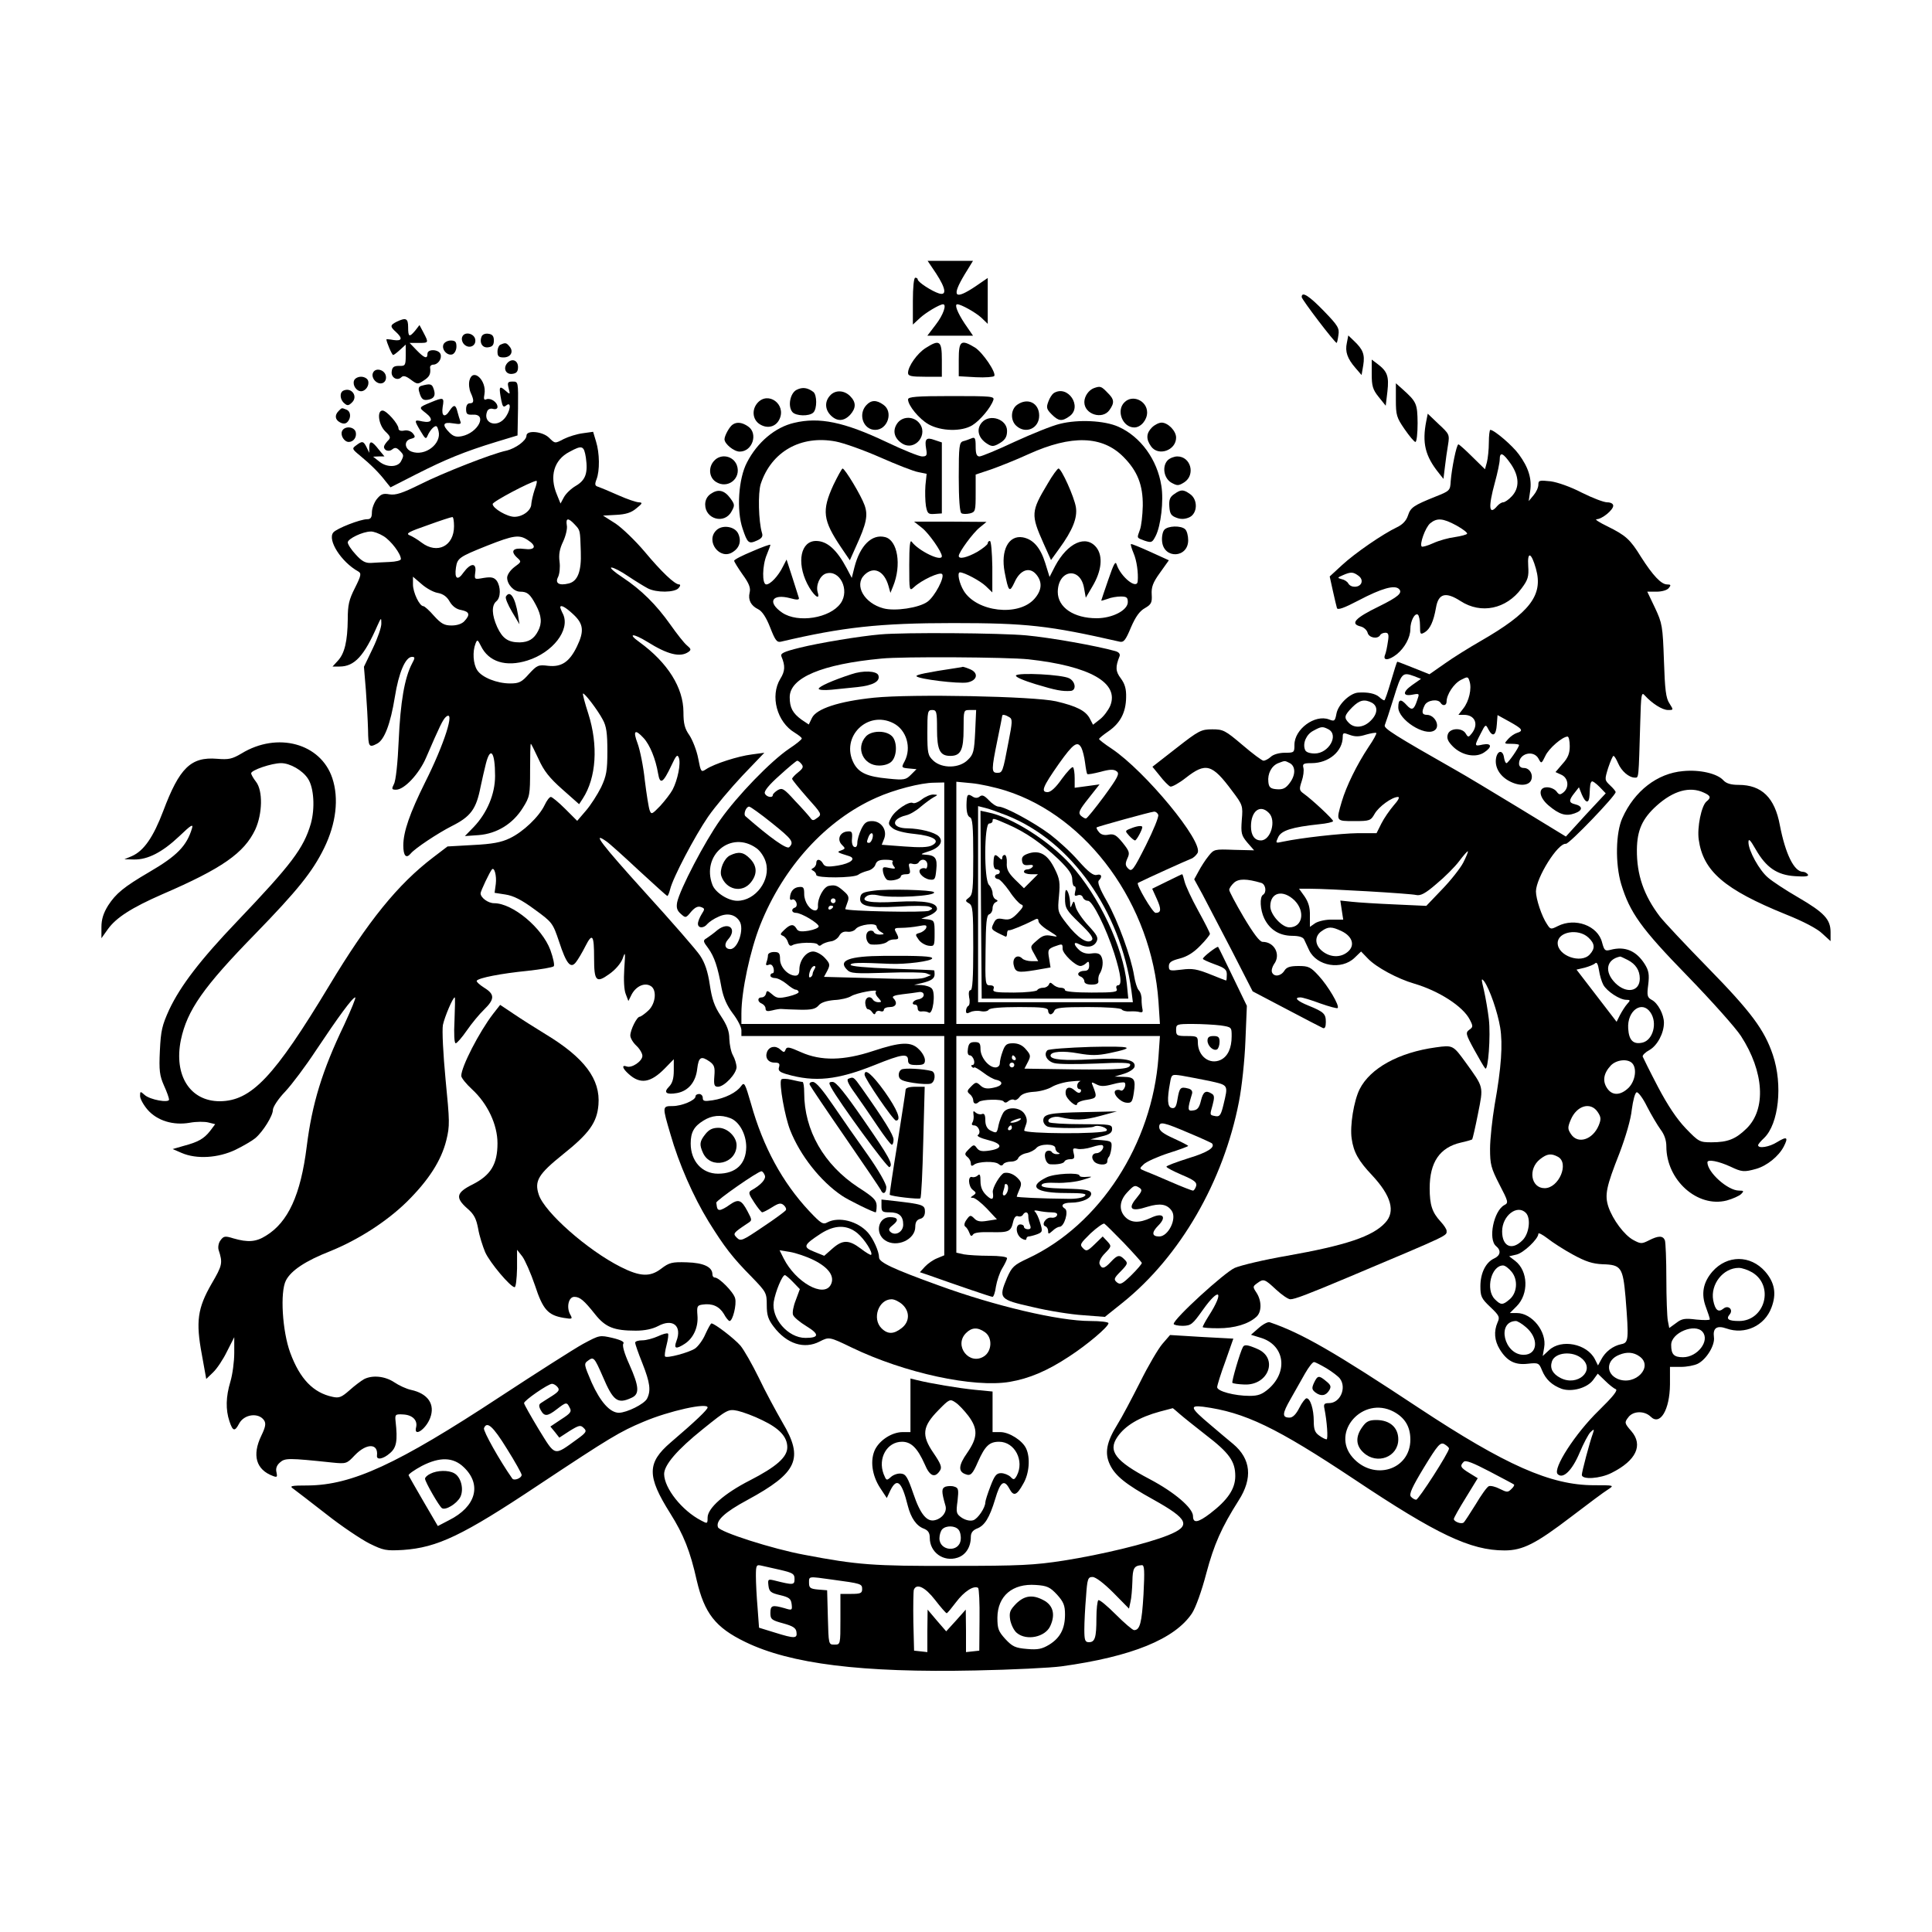
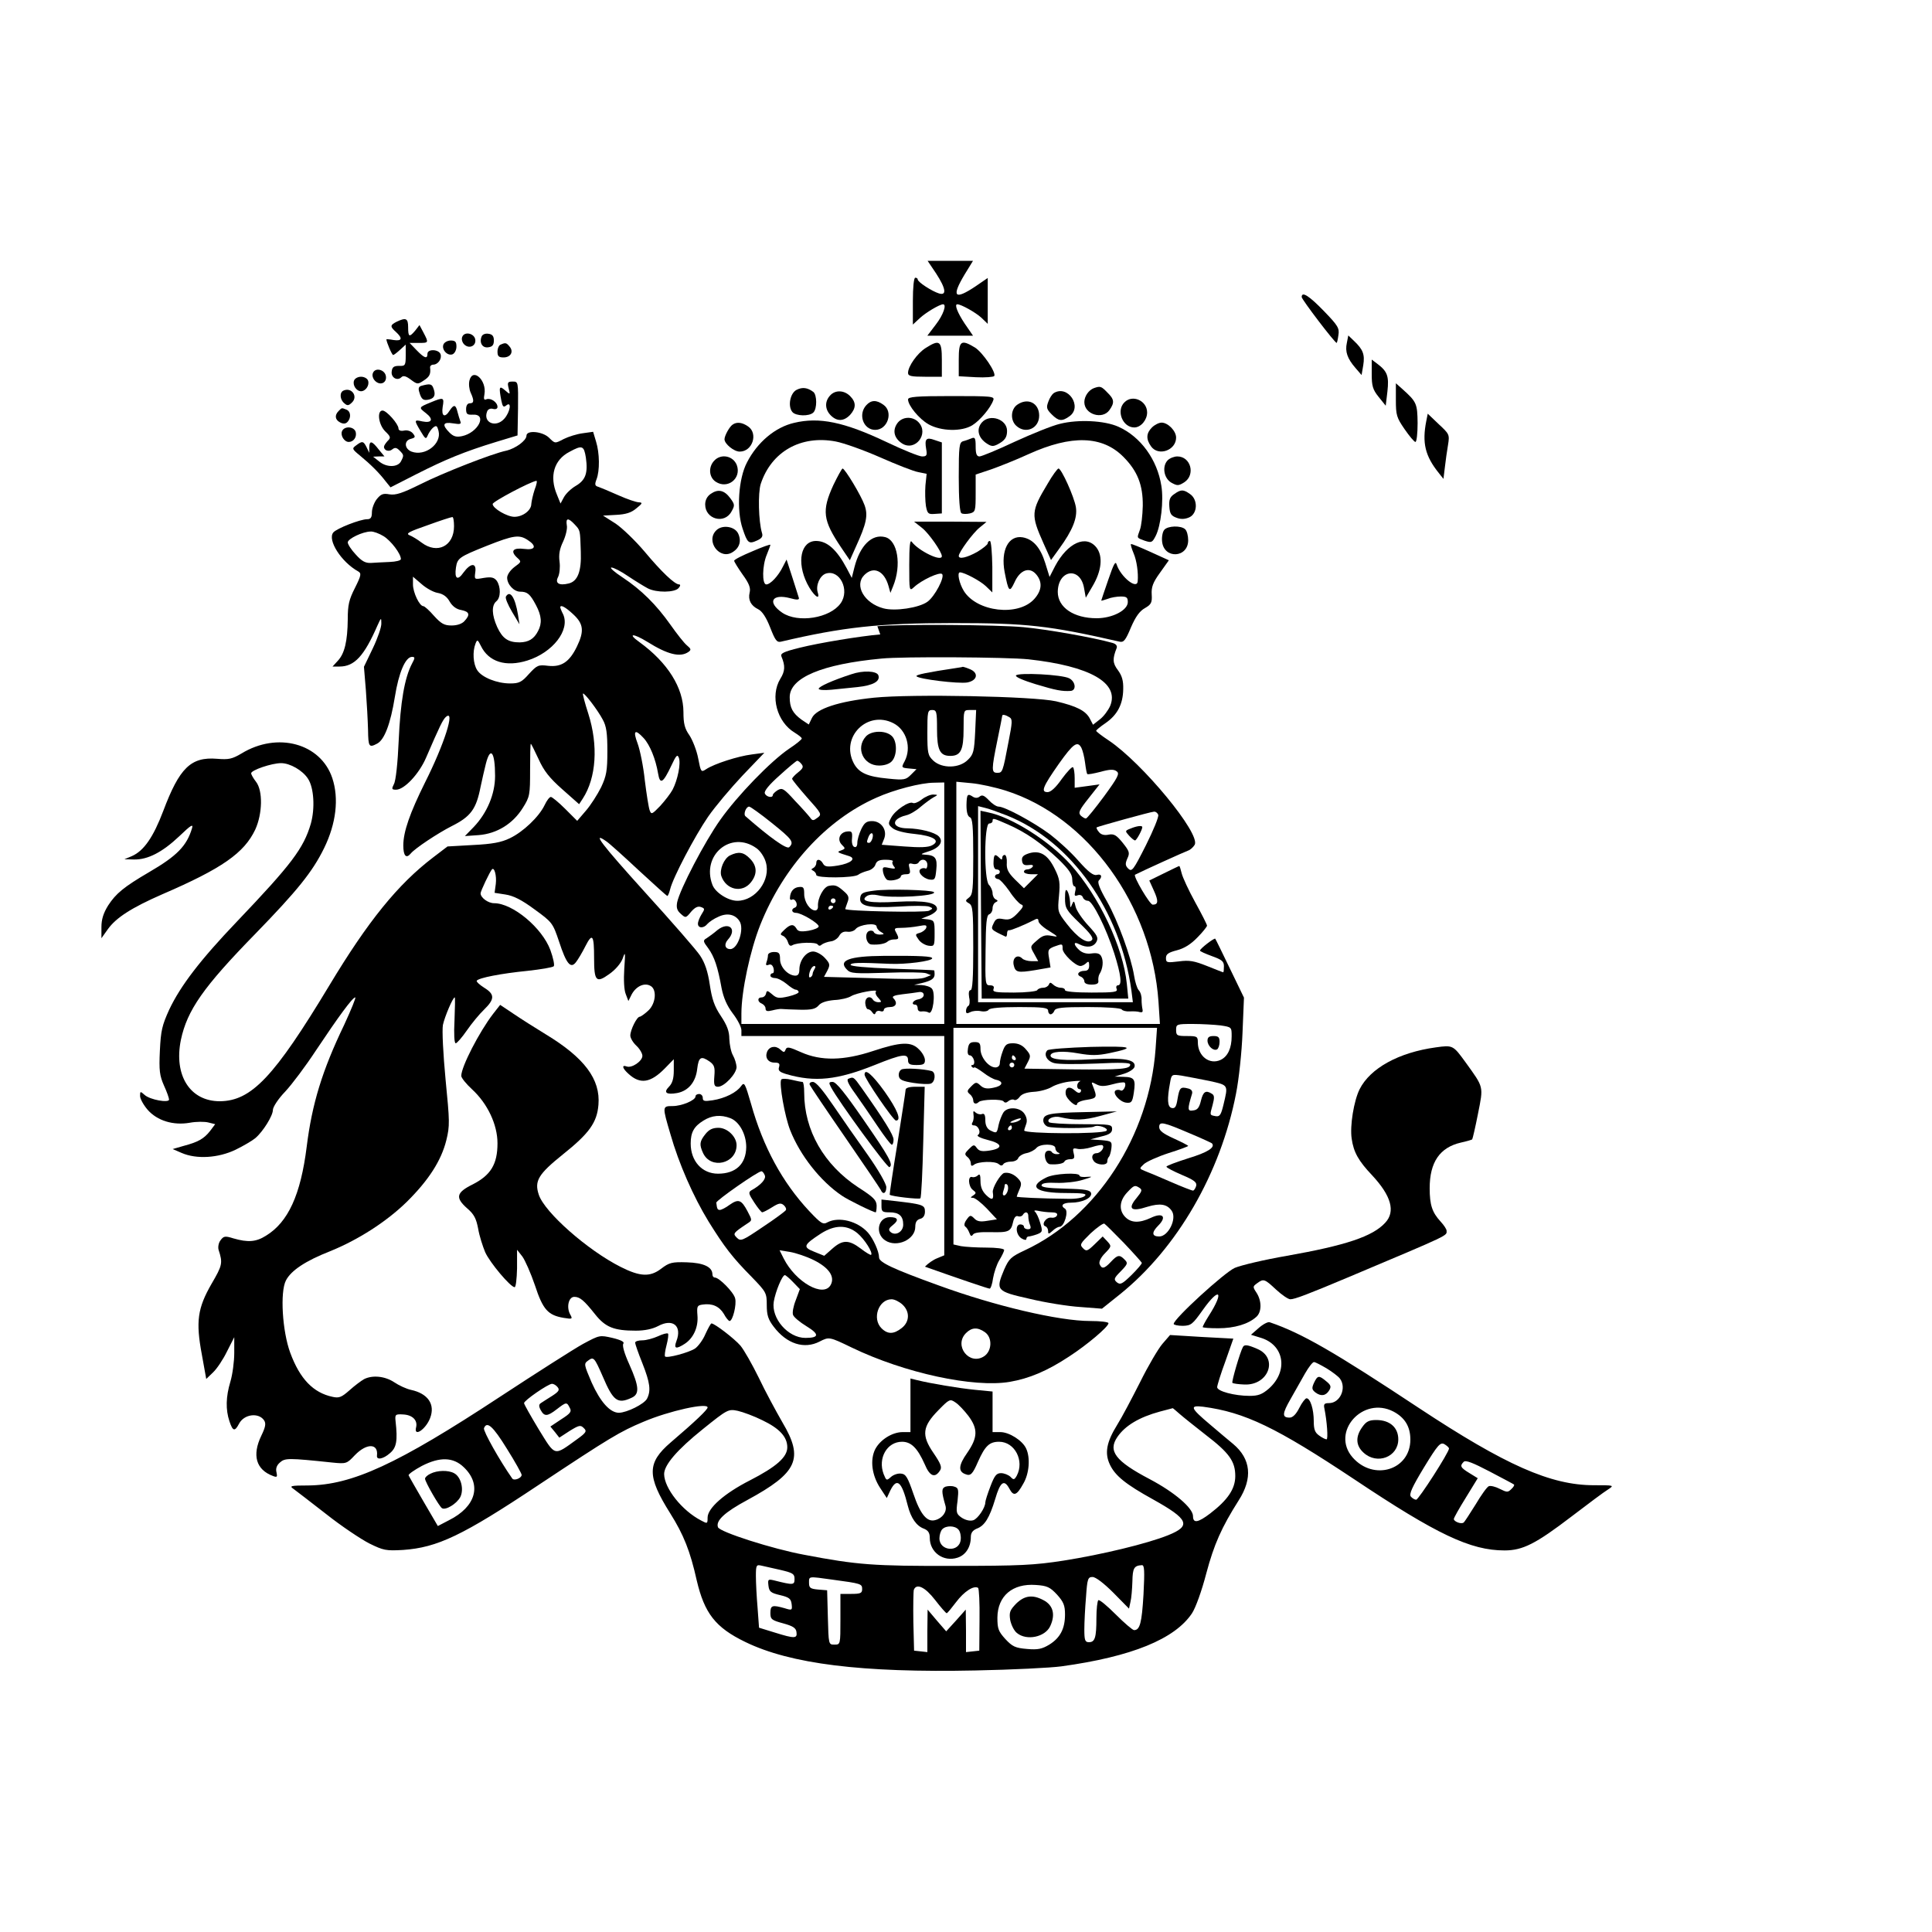
<svg xmlns="http://www.w3.org/2000/svg" version="1.0" width="800pt" height="800pt" viewBox="0 0 800 800" preserveAspectRatio="xMidYMid meet">
  <g transform="translate(0,800) scale(0.1,-0.1)" fill="#000000" stroke="none">
    <path d="M3876 6868 c41 -63 45 -93 12 -83 -29 9 -88 47 -88 58 0 4 -4 7 -10 7 -6 0 -10 -39 -10 -97 l0 -97 28 26 c24 23 83 58 97 58 16 0 1 -44 -30 -84 l-35 -46 94 0 95 0 -35 51 c-29 44 -43 79 -30 79 16 0 76 -34 99 -55 l27 -26 0 95 0 95 -51 -35 c-87 -58 -100 -43 -45 49 l35 57 -94 0 -94 0 35 -52z" />
    <path d="M5390 6770 c0 -10 137 -190 145 -190 1 0 5 15 7 32 5 29 -2 40 -60 100 -61 63 -92 83 -92 58z" />
    <path d="M1643 6668 c-28 -14 -29 -20 -3 -43 28 -26 25 -38 -10 -33 -16 3 -30 4 -30 3 0 -11 23 -65 28 -65 3 0 16 10 29 22 l23 21 0 -44 c0 -42 -2 -45 -27 -44 -22 0 -29 -5 -31 -23 -4 -25 23 -41 40 -24 8 8 19 5 39 -10 27 -20 29 -20 53 -4 25 16 30 27 27 54 -1 6 5 12 12 12 21 0 38 25 31 44 -8 20 -54 22 -54 1 0 -23 -13 -18 -45 15 l-29 30 37 0 c42 0 43 0 21 42 l-17 32 -17 -22 c-25 -30 -30 -28 -30 13 0 37 -9 41 -47 23z" />
    <path d="M1914 6605 c-4 -9 0 -23 8 -31 20 -20 50 -7 46 20 -4 26 -45 35 -54 11z" />
    <path d="M1994 6606 c-10 -26 4 -48 28 -44 17 2 23 10 23 28 0 18 -6 26 -23 28 -13 2 -25 -3 -28 -12z" />
    <path d="M5577 6580 c-8 -36 2 -65 36 -104 l25 -29 7 41 c7 44 -1 65 -38 100 l-24 23 -6 -31z" />
    <path d="M1836 6573 c-8 -21 17 -48 38 -40 9 4 16 18 16 32 0 20 -5 25 -24 25 -13 0 -27 -8 -30 -17z" />
    <path d="M2073 6573 c-7 -2 -13 -16 -13 -29 0 -19 5 -24 25 -24 30 0 43 24 25 45 -13 16 -17 17 -37 8z" />
    <path d="M3833 6559 c-35 -22 -73 -76 -73 -103 0 -13 12 -16 70 -16 l70 0 0 70 c0 79 -9 86 -67 49z" />
    <path d="M3970 6511 l0 -69 71 -4 c39 -2 73 1 76 5 9 14 -48 98 -80 118 -58 35 -67 28 -67 -50z" />
-     <path d="M2100 6496 c-18 -22 -5 -48 22 -44 17 2 23 10 23 28 0 29 -26 38 -45 16z" />
    <path d="M5680 6452 c0 -50 4 -65 29 -96 l29 -36 7 59 c7 63 0 83 -41 114 l-24 18 0 -59z" />
    <path d="M1544 6455 c-4 -9 0 -23 9 -32 21 -21 49 -9 45 19 -4 28 -45 38 -54 13z" />
    <path d="M1944 6425 c-4 -15 -1 -38 5 -51 15 -33 14 -44 -4 -44 -9 0 -15 -9 -15 -24 0 -21 5 -24 27 -23 63 4 23 -75 -44 -89 -24 -5 -36 -1 -52 15 -32 32 -27 45 15 38 30 -5 35 -3 30 9 -3 9 -9 27 -12 40 -7 29 -15 30 -32 4 -20 -32 -35 -24 -29 15 7 40 4 41 -49 19 -51 -21 -51 -21 -20 -45 32 -25 25 -42 -15 -34 -35 8 -35 6 -7 -41 19 -32 22 -34 29 -17 4 10 14 25 22 32 14 11 17 9 23 -14 13 -53 -56 -106 -112 -85 -30 12 -32 46 -2 53 18 5 19 8 8 22 -8 10 -23 15 -37 12 -14 -3 -23 1 -23 9 0 18 -49 74 -66 74 -24 0 -17 -58 11 -86 23 -22 24 -27 10 -40 -8 -9 -15 -19 -15 -24 0 -16 21 -22 34 -11 11 9 18 8 30 -4 19 -19 19 -21 6 -46 -14 -25 -61 -25 -91 1 l-24 19 23 1 24 0 -24 29 c-28 36 -38 38 -39 9 l0 -23 -11 23 c-13 26 -18 27 -43 8 -18 -13 -18 -15 15 -42 45 -37 80 -72 106 -106 l21 -26 106 54 c120 61 200 94 331 134 l89 27 2 111 c1 111 1 112 -22 112 -20 0 -23 -3 -17 -27 7 -28 7 -28 -15 -9 -24 21 -26 14 -15 -43 5 -25 9 -29 20 -20 24 20 17 -27 -8 -55 -35 -39 -89 -16 -71 30 3 9 13 14 24 11 11 -3 19 0 19 8 0 19 -27 38 -45 32 -11 -5 -13 0 -9 21 10 57 -48 111 -62 57z" />
    <path d="M1466 6424 c-7 -19 10 -44 29 -44 19 0 36 25 29 44 -3 9 -16 16 -29 16 -13 0 -26 -7 -29 -16z" />
    <path d="M1747 6403 c-13 -3 -16 -10 -11 -26 9 -32 17 -37 42 -31 22 6 27 20 16 48 -6 16 -14 18 -47 9z" />
    <path d="M5780 6344 c0 -63 3 -73 36 -121 20 -29 40 -53 45 -53 5 0 9 35 9 78 -1 81 -4 88 -63 141 l-27 24 0 -69z" />
    <path d="M3299 6386 c-27 -13 -38 -68 -18 -92 14 -17 70 -19 87 -2 16 16 15 73 0 85 -24 18 -45 21 -69 9z" />
    <path d="M4530 6393 c-22 -8 -40 -34 -40 -58 0 -51 75 -74 104 -33 22 31 20 45 -9 73 -25 26 -29 27 -55 18z" />
    <path d="M1423 6383 c-18 -7 -16 -38 3 -53 12 -11 18 -10 32 4 25 25 -2 63 -35 49z" />
    <path d="M3437 6362 c-23 -25 -21 -58 3 -82 26 -26 54 -25 80 2 25 28 26 52 0 78 -25 25 -62 26 -83 2z" />
    <path d="M4363 6372 c-6 -4 -17 -20 -22 -35 -9 -24 -8 -31 14 -53 28 -28 42 -30 73 -8 56 39 -6 133 -65 96z" />
    <path d="M3760 6346 c0 -25 46 -81 85 -103 52 -29 137 -31 181 -4 32 20 76 72 87 104 6 16 -7 17 -173 17 -145 0 -180 -3 -180 -14z" />
-     <path d="M3137 6332 c-25 -28 -21 -69 8 -88 32 -21 68 -12 83 21 28 61 -47 116 -91 67z" />
    <path d="M4656 6334 c-35 -34 -8 -104 41 -104 27 0 53 31 53 62 0 49 -61 76 -94 42z" />
    <path d="M3587 6322 c-35 -38 -12 -102 37 -102 52 0 76 75 34 104 -29 21 -51 20 -71 -2z" />
    <path d="M4212 6324 c-27 -19 -29 -64 -4 -87 39 -36 95 -11 95 42 0 52 -47 76 -91 45z" />
    <path d="M1402 6298 c-17 -17 -15 -36 6 -47 13 -7 23 -6 30 1 17 17 15 45 -4 52 -20 8 -18 8 -32 -6z" />
    <path d="M5906 6257 c-18 -91 -5 -145 52 -216 l19 -24 6 49 c3 27 9 69 13 92 7 43 5 45 -39 86 l-45 43 -6 -30z" />
    <path d="M3714 6245 c-19 -29 -11 -60 21 -81 54 -35 113 39 69 87 -25 27 -70 25 -90 -6z" />
    <path d="M4066 6251 c-23 -26 -17 -60 15 -84 23 -16 30 -17 50 -7 30 16 39 29 39 56 0 48 -71 72 -104 35z" />
    <path d="M3288 6249 c-78 -18 -152 -80 -195 -164 -35 -66 -44 -198 -18 -274 20 -60 25 -65 60 -49 20 9 25 17 20 32 -14 47 -17 164 -5 202 44 134 166 203 310 176 33 -6 117 -36 185 -66 68 -30 139 -58 158 -61 l34 -7 -5 -48 c-2 -27 -1 -65 2 -85 6 -32 10 -35 36 -33 l30 2 0 147 0 147 -30 10 c-35 13 -42 4 -35 -37 5 -27 2 -31 -17 -31 -12 0 -79 27 -148 60 -175 83 -278 104 -382 79z" />
    <path d="M4389 6245 c-31 -7 -115 -41 -187 -74 -72 -34 -138 -61 -146 -61 -12 0 -16 11 -16 41 0 35 -3 40 -17 34 -10 -4 -26 -10 -35 -12 -16 -5 -18 -21 -18 -149 0 -89 4 -145 11 -149 5 -4 21 -4 35 -1 23 6 24 10 24 84 l0 77 63 21 c34 12 105 40 157 64 177 80 304 76 391 -11 59 -59 82 -117 81 -204 -1 -39 -6 -84 -12 -99 -13 -36 -14 -32 20 -45 28 -9 31 -8 45 19 22 42 34 147 24 208 -17 109 -86 204 -178 245 -58 26 -167 31 -242 12z" />
    <path d="M3034 6242 c-13 -8 -34 -46 -34 -61 0 -19 39 -51 63 -51 53 0 77 75 35 104 -24 17 -47 20 -64 8z" />
    <path d="M4770 6230 c-24 -24 -25 -48 -4 -78 30 -43 104 -17 104 36 0 28 -34 62 -60 62 -11 0 -29 -9 -40 -20z" />
    <path d="M1416 6214 c-7 -18 10 -44 28 -44 20 0 34 20 29 41 -7 24 -48 26 -57 3z" />
-     <path d="M6165 6168 c0 -29 -4 -66 -8 -82 l-8 -29 -52 51 c-29 29 -55 52 -58 52 -8 0 -28 -101 -32 -153 -2 -38 -4 -40 -62 -63 -92 -37 -104 -45 -115 -79 -7 -21 -22 -37 -45 -48 -59 -28 -174 -107 -228 -157 l-51 -47 13 -59 c7 -32 15 -65 17 -72 3 -9 29 0 90 32 95 50 149 65 167 47 16 -16 -4 -33 -83 -72 -99 -48 -121 -72 -76 -83 13 -3 26 -15 29 -26 5 -21 41 -28 52 -10 3 6 13 10 22 10 12 0 15 -8 10 -37 -3 -21 -8 -46 -12 -55 -10 -25 16 -23 49 3 32 26 56 69 56 104 0 33 18 68 31 60 5 -4 9 -24 9 -46 0 -36 1 -38 20 -27 22 14 36 45 46 101 10 60 40 68 102 28 85 -55 189 -33 252 52 27 36 31 49 28 94 -4 62 13 56 32 -12 31 -110 -25 -182 -230 -300 -47 -27 -113 -68 -148 -93 l-63 -44 -65 26 c-35 14 -66 26 -68 26 -2 0 -13 -36 -26 -80 -13 -44 -25 -80 -28 -80 -3 0 -13 6 -21 14 -16 14 -47 21 -88 18 -34 -3 -82 -49 -89 -87 -6 -31 -8 -33 -31 -24 -58 22 -143 -40 -143 -105 0 -32 -1 -33 -40 -33 -23 0 -48 -7 -58 -17 -10 -9 -24 -16 -30 -16 -6 0 -45 29 -87 65 -72 61 -80 65 -125 65 -46 0 -56 -5 -148 -77 l-100 -78 31 -38 c16 -21 36 -41 43 -44 7 -2 36 14 64 36 83 65 109 58 192 -54 44 -58 45 -62 40 -120 -4 -55 -2 -64 23 -94 l28 -32 -83 2 c-81 3 -83 3 -106 -26 -13 -16 -31 -44 -41 -63 l-18 -33 34 -62 c18 -34 72 -138 121 -232 l87 -170 139 -73 c76 -40 145 -76 152 -79 8 -3 12 5 12 25 0 34 -8 42 -72 68 -47 19 -62 34 -33 34 8 0 45 -11 82 -25 37 -13 70 -22 72 -19 9 9 -40 92 -79 134 -33 36 -42 40 -83 40 -36 0 -50 -5 -59 -20 -15 -23 -43 -26 -51 -6 -3 8 1 22 8 33 30 39 3 93 -47 93 -12 0 -38 35 -78 102 -33 56 -60 107 -60 113 0 7 9 20 20 30 19 17 52 17 113 -1 18 -6 23 -39 7 -49 -15 -9 -12 -63 5 -98 23 -47 62 -71 114 -72 29 0 46 -5 51 -15 4 -8 13 -28 21 -45 32 -66 134 -83 188 -31 l27 26 28 -29 c34 -36 123 -84 192 -104 102 -30 202 -94 230 -149 14 -27 14 -31 -2 -42 -16 -12 -15 -18 20 -82 21 -38 41 -73 46 -78 12 -13 23 134 15 204 -4 34 -13 87 -20 118 -12 50 -12 54 1 38 22 -31 55 -125 66 -191 11 -69 5 -164 -23 -320 -10 -60 -19 -142 -19 -182 0 -64 4 -80 39 -148 37 -71 38 -76 20 -85 -44 -24 -68 -142 -34 -170 22 -18 18 -39 -8 -51 -35 -16 -57 -61 -57 -115 0 -42 4 -51 41 -86 38 -36 40 -42 30 -64 -16 -37 -13 -75 9 -111 30 -49 63 -66 116 -60 44 5 47 3 59 -27 16 -39 42 -62 82 -77 43 -14 106 4 130 37 l19 26 30 -29 c16 -16 36 -32 44 -35 11 -4 -10 -30 -70 -89 -96 -93 -192 -241 -170 -263 22 -22 60 15 91 89 16 38 36 76 45 85 15 14 16 13 10 -5 -14 -38 -46 -160 -46 -172 0 -21 76 -16 123 8 102 51 132 115 82 173 -29 33 -29 36 -12 58 20 26 66 27 92 2 39 -39 79 28 80 133 l0 73 45 0 c25 0 56 6 70 13 36 18 72 77 67 110 -5 38 12 50 52 36 76 -27 158 11 186 86 22 57 14 104 -26 150 -61 69 -157 69 -218 0 -39 -45 -48 -93 -27 -148 9 -24 16 -46 16 -50 0 -4 -25 -4 -56 -1 -47 6 -60 4 -83 -14 l-29 -21 -6 31 c-3 17 -6 95 -6 173 0 79 -3 150 -6 159 -8 20 -27 20 -66 0 -30 -15 -34 -15 -64 1 -38 20 -86 85 -104 138 -16 49 -9 83 46 222 26 69 47 140 51 181 5 37 13 69 20 71 6 2 26 -24 43 -59 18 -35 43 -77 56 -95 16 -21 24 -45 24 -70 0 -140 129 -255 250 -224 25 7 52 19 60 27 12 12 11 14 -9 14 -47 0 -131 76 -131 117 0 14 46 5 96 -18 46 -22 56 -23 106 -9 45 13 93 52 114 92 20 39 14 44 -27 19 -33 -21 -79 -28 -79 -13 0 4 11 17 25 30 60 58 78 219 36 344 -35 104 -90 178 -270 362 -92 94 -181 189 -198 211 -66 87 -96 172 -95 277 1 80 22 128 82 182 69 62 137 81 195 54 29 -13 31 -21 11 -37 -21 -18 -39 -107 -32 -157 18 -131 106 -207 360 -310 73 -29 132 -60 152 -80 l34 -31 0 37 c0 53 -26 81 -134 144 -52 30 -108 67 -125 82 -36 30 -81 112 -81 146 0 18 7 11 30 -29 43 -75 88 -106 162 -111 44 -3 59 -1 54 7 -4 6 -13 11 -20 11 -37 0 -73 74 -96 193 -21 114 -75 167 -171 167 -32 0 -51 6 -63 19 -25 28 -98 45 -167 38 -106 -9 -201 -82 -251 -194 -28 -61 -30 -190 -5 -274 36 -118 82 -183 274 -380 100 -103 200 -215 222 -249 96 -148 105 -303 23 -383 -45 -44 -78 -57 -145 -57 -49 0 -53 2 -107 58 -37 39 -74 94 -115 172 -33 63 -61 120 -63 125 -1 6 11 18 28 27 33 19 60 70 60 113 0 34 -25 82 -51 95 -18 10 -20 18 -14 63 5 42 2 58 -14 84 -35 56 -82 76 -142 60 -23 -6 -26 -3 -35 30 -17 70 -112 105 -184 68 -28 -14 -30 -14 -44 8 -22 32 -46 105 -46 136 1 57 91 201 124 197 14 -1 206 199 206 214 0 4 -10 16 -23 28 -23 22 -23 23 -8 72 9 27 19 50 22 50 4 0 12 -14 19 -30 14 -33 45 -60 70 -60 16 0 15 -9 22 231 3 113 5 125 18 110 31 -34 73 -61 97 -61 23 0 23 0 6 27 -15 22 -19 57 -23 178 -5 142 -7 154 -37 218 l-32 67 38 0 c22 0 44 6 51 15 10 12 9 15 -7 15 -24 0 -59 37 -108 114 -45 73 -63 89 -140 127 -33 16 -53 29 -44 29 22 0 69 38 69 56 0 8 -10 14 -25 14 -14 0 -61 18 -105 40 -46 24 -100 43 -129 47 -47 5 -51 4 -51 -14 0 -12 -9 -31 -20 -44 l-20 -24 6 41 c8 51 -7 99 -47 153 -26 36 -102 101 -118 101 -3 0 -6 -24 -6 -52z m91 -89 c35 -51 37 -99 4 -134 -13 -14 -29 -25 -36 -25 -6 0 -17 -7 -24 -15 -35 -42 -38 -5 -10 97 11 40 20 83 20 95 0 34 14 28 46 -18z m-225 -255 c27 -15 46 -30 44 -34 -2 -4 -25 -10 -51 -14 -25 -3 -65 -14 -89 -25 -24 -11 -46 -17 -48 -14 -10 9 15 79 35 96 28 23 52 22 109 -9z m-406 -208 c11 -8 16 -19 12 -30 -8 -20 -43 -21 -54 -2 -4 8 -17 16 -28 18 -18 5 -18 6 5 16 34 15 43 14 65 -2z m231 -416 l28 -11 -37 -26 c-41 -29 -39 -48 4 -39 27 5 27 4 17 -24 -13 -40 -22 -43 -43 -20 -25 28 -35 25 -35 -9 0 -51 109 -121 149 -96 27 16 3 65 -31 65 -20 0 -23 12 -8 41 11 20 54 26 65 9 9 -15 25 -12 25 5 0 29 30 75 60 90 27 14 29 14 35 -6 10 -30 -2 -83 -26 -113 l-20 -26 23 0 c45 0 62 -38 33 -76 -14 -18 -16 -18 -26 -1 -15 25 -66 23 -74 -4 -5 -16 0 -29 22 -51 37 -36 93 -47 128 -24 35 23 32 40 -5 33 -36 -8 -36 -7 -9 45 20 40 21 40 32 18 18 -34 32 -26 35 20 l3 39 49 -27 c54 -30 60 -38 31 -47 -10 -3 -26 -14 -36 -25 -18 -20 -17 -20 13 -20 18 0 32 -2 32 -5 0 -10 -45 -75 -52 -75 -4 0 -8 10 -10 22 -4 31 -24 33 -32 4 -9 -36 9 -73 46 -96 41 -25 84 -26 97 -3 12 23 -4 53 -29 53 -13 0 -20 7 -20 18 0 43 61 58 81 20 11 -21 12 -21 28 12 14 31 71 80 92 80 5 0 9 -18 9 -40 0 -29 -7 -48 -30 -73 l-29 -34 24 -11 c29 -13 34 -52 9 -73 -14 -11 -18 -11 -29 4 -7 9 -24 17 -39 17 -38 0 -35 -40 6 -75 45 -38 72 -46 108 -33 35 12 35 30 1 38 -25 6 -26 16 -1 47 l18 23 12 -30 c16 -37 30 -39 32 -2 2 44 3 50 9 56 3 3 17 -7 32 -22 l26 -27 -83 -89 -82 -90 -195 119 c-107 65 -223 135 -259 155 -255 145 -301 174 -296 187 3 7 20 58 37 113 32 104 36 108 85 90z m-175 -110 c26 -15 24 -46 -6 -75 -28 -28 -66 -32 -89 -9 -22 22 -20 31 13 65 31 31 51 35 82 19z m-180 -110 c44 -24 1 -100 -57 -100 -22 0 -37 6 -40 15 -11 27 5 64 34 79 33 18 38 19 63 6z m155 -22 c21 6 40 9 43 7 2 -3 -12 -29 -32 -58 -49 -74 -92 -162 -111 -226 -24 -82 -25 -81 52 -81 64 0 68 2 84 30 17 30 72 70 97 70 8 0 1 -14 -18 -35 -17 -20 -40 -53 -51 -75 l-20 -40 -78 0 c-71 -1 -233 -19 -309 -35 -32 -7 -32 -7 -20 19 13 27 56 41 169 53 32 3 58 9 58 13 0 8 -88 90 -122 114 -18 13 -19 18 -8 51 7 20 10 45 7 56 -4 16 0 19 34 19 71 0 129 49 129 109 0 17 3 18 29 8 22 -8 39 -8 67 1z m-315 -118 c25 -14 24 -51 -2 -84 -16 -21 -28 -26 -53 -24 -25 2 -32 8 -34 30 -4 34 13 67 41 78 29 11 26 11 48 0z m-87 -206 c32 -31 8 -114 -33 -114 -26 0 -41 21 -41 58 0 64 38 93 74 56z m805 -206 c-12 -23 -52 -74 -88 -111 l-65 -68 -131 6 c-71 3 -151 8 -178 11 l-47 5 6 -40 6 -39 -45 0 c-26 1 -56 -6 -70 -14 l-23 -16 0 46 c1 34 -6 56 -22 80 l-23 32 43 0 c80 0 419 -20 442 -26 18 -4 38 6 84 46 34 28 76 70 94 94 18 24 34 42 36 41 2 -2 -7 -23 -19 -47z m-698 -157 c45 -46 32 -111 -22 -111 -31 0 -79 53 -79 87 0 59 53 71 101 24z m195 -127 c45 -22 56 -60 24 -86 -29 -24 -71 -23 -104 3 -32 25 -34 62 -4 83 28 20 42 20 84 0z m1021 -26 c27 -25 29 -45 6 -70 -36 -40 -133 -6 -133 47 0 47 85 62 127 23z m163 -93 c33 -17 50 -43 50 -77 0 -54 -55 -64 -101 -19 -47 47 -38 98 19 110 2 1 16 -6 32 -14z m-101 -103 c15 -27 68 -62 95 -62 17 0 18 -2 4 -17 -9 -10 -22 -31 -30 -46 l-14 -28 -83 108 -83 108 34 8 c18 5 38 13 43 18 7 7 12 -3 16 -28 3 -21 11 -48 18 -61z m195 -114 c30 -43 11 -114 -32 -125 -38 -9 -57 8 -60 58 -5 74 57 118 92 67z m-76 -210 c21 -21 14 -73 -14 -102 -34 -33 -69 -34 -90 -1 -19 29 -14 61 16 93 23 24 69 29 88 10z m-142 -203 c14 -21 14 -30 4 -55 -25 -60 -87 -79 -115 -36 -14 21 -14 28 -1 59 25 60 83 76 112 32z m-165 -185 c48 -26 4 -130 -55 -130 -57 0 -70 80 -19 120 29 23 46 25 74 10z m-133 -232 c22 -22 14 -86 -13 -113 -44 -45 -85 -27 -85 36 0 65 62 113 98 77z m195 -173 c53 -29 81 -38 123 -40 77 -2 84 -13 95 -136 14 -178 13 -189 -18 -195 -34 -7 -66 -31 -83 -64 l-13 -24 -13 26 c-33 64 -139 85 -190 37 l-26 -24 6 35 c12 65 -50 143 -113 143 l-29 0 28 28 c51 51 48 146 -6 188 l-25 19 30 7 c29 6 91 65 91 86 0 6 17 -3 38 -19 20 -16 68 -47 105 -67z m-253 -72 c27 -34 22 -89 -11 -115 -27 -23 -35 -22 -59 2 -40 40 -15 140 34 140 8 0 24 -12 36 -27z m996 -2 c92 -56 52 -201 -55 -201 -44 0 -55 8 -39 27 17 20 -6 41 -26 24 -21 -17 -34 -6 -42 35 -12 66 41 134 106 134 14 0 39 -9 56 -19z m-938 -226 c55 -46 50 -115 -9 -115 -81 0 -113 138 -32 140 6 0 25 -11 41 -25z m732 -20 c31 -37 -21 -105 -81 -105 -38 0 -49 12 -49 51 0 51 99 91 130 54z m-498 -112 c54 -49 -20 -115 -90 -79 -33 17 -45 40 -36 68 12 39 88 46 126 11z m236 11 c61 -42 -16 -124 -89 -94 -51 22 -48 79 6 100 31 13 59 11 83 -6z" />
    <path d="M2180 6196 c0 -20 -45 -53 -83 -62 -59 -12 -265 -93 -358 -140 -73 -36 -100 -45 -126 -41 -27 5 -36 1 -53 -20 -11 -14 -20 -39 -20 -54 0 -22 -5 -29 -20 -29 -28 0 -126 -38 -140 -55 -25 -31 33 -122 103 -161 14 -8 13 -16 -13 -68 -25 -49 -30 -71 -30 -130 -1 -91 -13 -142 -41 -172 l-22 -24 29 0 c62 0 102 44 157 170 15 33 16 34 16 9 1 -15 -15 -61 -35 -103 l-37 -77 8 -97 c4 -53 8 -127 9 -165 1 -70 4 -74 38 -56 30 16 55 82 73 193 16 101 44 166 71 166 13 0 13 -4 0 -28 -31 -59 -48 -160 -55 -317 -4 -93 -12 -169 -20 -182 -10 -20 -9 -23 9 -23 34 0 95 65 124 132 57 132 70 159 83 170 39 32 -7 -113 -87 -272 -63 -127 -90 -204 -90 -261 0 -43 12 -56 31 -33 17 21 112 84 169 113 80 40 102 71 120 163 6 29 16 72 22 96 19 74 38 48 38 -51 0 -75 -33 -153 -88 -211 l-37 -38 57 4 c76 6 142 47 183 113 29 46 30 54 30 157 0 59 1 108 3 108 2 0 16 -29 32 -63 22 -49 45 -78 98 -125 l70 -62 15 23 c56 86 65 220 23 352 -14 43 -24 81 -22 83 5 5 61 -68 82 -108 15 -27 19 -56 19 -130 0 -82 -4 -103 -26 -150 -15 -30 -43 -74 -63 -97 l-36 -42 -50 50 c-27 27 -54 49 -59 49 -6 0 -17 -15 -26 -34 -23 -48 -89 -111 -144 -137 -35 -17 -72 -24 -152 -28 l-106 -6 -59 -45 c-146 -111 -270 -264 -430 -530 -229 -380 -323 -479 -454 -480 -123 0 -191 107 -161 254 26 123 93 219 308 439 174 179 237 257 285 355 50 102 62 206 34 290 -48 144 -227 193 -376 102 -39 -23 -53 -26 -101 -22 -109 9 -156 -38 -223 -216 -41 -108 -80 -165 -130 -187 l-31 -13 40 -1 c57 -1 117 30 187 96 49 47 59 53 53 33 -22 -73 -62 -114 -177 -181 -106 -62 -138 -89 -170 -138 -20 -32 -28 -58 -28 -90 l0 -46 27 38 c34 47 97 88 225 144 248 107 339 171 385 268 30 66 32 161 3 198 -11 14 -20 30 -20 35 0 13 85 42 124 42 37 0 89 -30 111 -64 25 -37 30 -123 12 -187 -30 -102 -80 -168 -305 -404 -152 -159 -234 -266 -281 -365 -30 -66 -35 -87 -39 -171 -4 -82 -1 -103 17 -144 12 -26 21 -52 21 -58 0 -15 -79 -1 -101 19 -18 16 -19 16 -19 -4 0 -12 14 -37 31 -57 40 -46 107 -66 175 -54 27 5 62 5 77 1 l28 -7 -21 -28 c-26 -33 -50 -46 -110 -62 l-45 -13 37 -16 c62 -27 152 -21 223 13 33 16 70 38 82 48 32 27 73 93 73 117 0 12 22 46 51 76 28 30 85 106 127 170 94 141 152 220 163 220 4 0 -17 -51 -46 -114 -91 -189 -133 -327 -155 -504 -25 -200 -77 -313 -169 -369 -41 -26 -75 -28 -134 -11 -35 11 -41 10 -54 -8 -8 -10 -11 -28 -8 -39 18 -55 16 -64 -29 -141 -58 -101 -66 -156 -40 -294 l18 -100 28 27 c16 15 42 54 58 87 l30 59 0 -65 c0 -35 -7 -89 -16 -119 -19 -63 -20 -116 -4 -164 14 -42 22 -44 40 -10 21 40 82 47 104 13 8 -13 5 -28 -12 -63 -39 -81 -22 -141 49 -167 16 -6 18 -4 14 15 -4 15 0 29 14 41 21 19 35 19 216 0 59 -6 61 -5 94 30 49 51 98 50 92 -1 -3 -20 26 -15 54 10 27 23 32 51 23 132 -3 28 -1 30 32 28 38 -2 60 -24 53 -53 -11 -43 40 -9 58 38 22 57 -9 102 -80 117 -18 4 -49 18 -68 31 -39 26 -91 31 -126 13 -12 -7 -39 -27 -60 -46 -33 -29 -43 -33 -70 -27 -80 17 -135 74 -175 182 -33 89 -43 252 -18 300 21 41 81 81 183 121 116 47 233 122 317 204 91 90 143 171 164 255 15 61 14 78 -3 252 -10 105 -15 204 -11 226 7 33 41 114 49 114 2 0 1 -43 -1 -95 -3 -56 -1 -95 5 -95 5 0 26 24 46 53 20 29 52 68 72 87 44 43 44 63 0 90 -19 12 -33 25 -31 29 8 12 101 30 211 41 54 6 103 14 108 19 4 4 -2 34 -14 67 -34 92 -156 194 -233 194 -25 0 -56 23 -56 41 0 9 38 89 47 99 10 11 20 -26 16 -60 l-5 -37 45 -7 c33 -5 67 -22 121 -62 73 -53 75 -56 101 -133 30 -92 48 -114 70 -85 8 10 26 40 39 66 29 57 36 47 36 -50 0 -95 9 -104 62 -66 26 18 48 44 56 64 11 32 12 29 7 -41 -3 -46 -1 -88 6 -105 l11 -29 14 28 c18 33 52 49 77 35 28 -14 23 -74 -9 -103 -15 -14 -31 -25 -35 -25 -12 0 -39 -55 -39 -78 0 -10 11 -29 25 -42 14 -13 25 -32 25 -42 0 -22 -44 -52 -65 -44 -22 8 -18 -8 8 -31 48 -44 91 -37 150 23 l37 38 0 -47 c0 -33 -6 -53 -20 -67 -24 -24 -11 -34 34 -26 47 9 77 46 83 100 6 50 16 55 52 30 19 -14 22 -24 19 -60 -3 -37 0 -44 15 -44 26 0 77 54 77 82 -1 13 -7 34 -15 48 -8 14 -14 44 -15 68 0 31 -9 56 -35 95 -27 40 -37 70 -46 130 -8 54 -20 90 -40 120 -15 23 -118 141 -228 262 -179 198 -224 256 -160 211 12 -8 72 -62 134 -120 63 -58 116 -106 118 -106 3 0 8 12 12 28 11 47 102 220 157 300 29 42 94 119 143 171 l90 94 -52 -7 c-57 -7 -156 -39 -189 -61 -21 -14 -22 -12 -33 45 -6 32 -23 75 -36 95 -20 28 -25 49 -25 96 0 101 -65 205 -182 290 -52 37 -27 38 33 1 83 -52 135 -65 169 -42 13 9 12 13 -6 28 -11 9 -41 47 -67 84 -60 85 -122 146 -199 197 -35 23 -55 41 -46 41 9 0 40 -16 69 -36 30 -20 66 -42 81 -50 36 -19 112 -18 128 1 8 9 8 15 2 15 -18 0 -72 51 -143 136 -38 45 -92 97 -120 116 l-52 33 54 3 c40 2 63 9 84 27 25 20 27 24 11 25 -11 0 -49 13 -85 29 -36 16 -74 32 -83 35 -15 4 -16 10 -8 31 14 36 13 109 -2 157 l-12 40 -43 -6 c-24 -3 -59 -14 -79 -24 -36 -19 -36 -19 -60 5 -27 27 -94 33 -94 9z m246 -91 c9 -64 -1 -93 -42 -117 -19 -11 -41 -32 -49 -47 l-14 -26 -15 37 c-32 76 -12 144 52 177 53 29 60 26 68 -24z m-212 -132 c-7 -21 -13 -48 -14 -60 0 -26 -35 -53 -70 -53 -30 0 -90 35 -90 53 0 10 155 92 181 96 4 1 1 -16 -7 -36z m-334 -152 c0 -82 -69 -117 -134 -68 -17 13 -40 27 -51 31 -16 7 0 15 75 41 52 19 98 34 103 34 4 1 7 -16 7 -38z m500 7 c23 -25 22 -21 25 -113 3 -81 -13 -122 -50 -131 -40 -10 -58 1 -44 27 6 13 9 40 6 63 -4 30 0 53 15 84 11 24 18 54 15 67 -5 31 6 32 33 3z m-792 -48 c31 -19 72 -73 72 -95 0 -6 -21 -11 -47 -12 -27 -1 -61 -3 -77 -4 -23 -1 -38 7 -63 35 -18 19 -33 42 -33 50 0 15 62 45 95 45 11 1 35 -8 53 -19z m597 -16 c39 -25 32 -43 -14 -37 -46 6 -59 -8 -31 -35 20 -18 20 -18 -10 -40 -17 -13 -30 -32 -30 -44 0 -28 28 -58 54 -58 30 0 41 -10 65 -55 24 -45 26 -76 9 -108 -17 -33 -39 -46 -76 -47 -48 0 -71 16 -93 63 -23 51 -24 90 -4 107 19 15 19 60 2 85 -11 14 -22 17 -54 12 -39 -7 -39 -7 -35 23 6 41 -19 40 -49 -1 -24 -35 -38 -26 -31 21 6 39 13 44 128 90 111 44 134 47 169 24z m-373 -219 c23 -4 39 -16 50 -36 11 -19 28 -32 48 -35 34 -7 38 -19 13 -46 -10 -11 -30 -18 -53 -18 -30 0 -43 7 -73 40 -19 22 -39 40 -44 40 -16 0 -43 57 -43 90 l0 32 35 -30 c19 -17 49 -34 67 -37z m562 -89 c42 -39 46 -69 15 -133 -31 -64 -64 -86 -119 -80 -41 5 -46 3 -80 -34 -30 -34 -41 -39 -78 -39 -54 0 -117 25 -136 55 -17 26 -20 77 -7 110 7 18 9 17 22 -9 32 -67 104 -89 193 -61 105 33 177 126 148 191 -7 13 -12 27 -12 29 0 13 22 1 54 -29z m291 -512 c26 -28 50 -87 60 -147 8 -48 21 -39 55 33 20 43 25 48 31 32 9 -23 -5 -92 -26 -132 -8 -15 -31 -45 -51 -67 -34 -35 -37 -37 -44 -18 -4 11 -13 67 -20 124 -6 58 -20 126 -30 153 -20 53 -11 61 25 22z" />
    <path d="M2095 5530 c-4 -6 8 -34 25 -63 l31 -52 -6 39 c-12 73 -33 104 -50 76z" />
    <path d="M2957 6092 c-25 -27 -21 -69 7 -87 49 -32 107 14 87 69 -15 39 -66 49 -94 18z" />
    <path d="M4835 6094 c-24 -25 -16 -75 16 -93 24 -13 29 -13 53 2 47 31 27 107 -29 107 -13 0 -31 -7 -40 -16z" />
    <path d="M3451 5992 c-49 -107 -44 -146 32 -259 l36 -53 25 56 c44 96 51 130 36 172 -14 40 -81 151 -91 152 -3 0 -20 -31 -38 -68z" />
    <path d="M4338 5997 c-69 -115 -70 -128 -17 -247 l31 -69 34 47 c56 77 76 128 69 172 -7 43 -60 160 -72 160 -4 0 -25 -28 -45 -63z" />
    <path d="M2943 5955 c-15 -10 -23 -26 -23 -44 0 -61 80 -83 109 -29 14 25 14 29 -5 55 -25 34 -51 39 -81 18z" />
    <path d="M4862 5954 c-18 -12 -22 -24 -20 -52 2 -30 8 -38 30 -46 18 -7 35 -6 53 2 34 16 36 73 3 96 -28 20 -38 20 -66 0z" />
    <path d="M3818 5814 c28 -22 82 -99 82 -117 0 -25 -97 22 -125 60 -7 9 -10 -19 -10 -96 0 -109 0 -110 20 -92 31 29 106 64 116 54 12 -12 -30 -93 -61 -115 -35 -25 -134 -40 -182 -27 -79 21 -122 95 -79 138 38 38 82 18 100 -45 l8 -29 11 27 c36 88 19 191 -33 204 -55 14 -104 -35 -127 -125 l-11 -44 -21 40 c-41 77 -81 113 -127 113 -63 0 -81 -87 -37 -176 24 -48 56 -75 44 -37 -9 29 9 70 34 78 57 18 100 -68 61 -123 -44 -62 -177 -83 -242 -39 -63 43 -43 80 33 60 28 -8 38 -7 36 1 -2 6 -14 44 -27 85 l-24 74 -15 -29 c-19 -39 -52 -74 -69 -74 -18 0 -17 78 2 123 8 20 15 38 15 41 0 3 -34 -9 -75 -27 -41 -17 -75 -34 -75 -39 0 -4 16 -30 35 -57 27 -37 34 -56 29 -75 -7 -30 5 -54 36 -69 16 -8 33 -34 49 -75 21 -54 28 -63 45 -59 255 60 408 77 712 77 305 0 396 -10 690 -77 17 -4 25 6 47 59 19 44 36 68 58 80 26 15 30 23 28 56 -2 31 5 50 34 90 l37 52 -77 35 c-42 19 -78 34 -80 32 -2 -2 3 -19 11 -38 13 -30 20 -81 17 -116 -3 -36 -70 18 -87 69 -5 17 -12 4 -35 -63 -16 -46 -29 -85 -29 -86 0 -1 12 2 26 7 14 6 39 10 55 10 24 0 29 -4 29 -23 0 -34 -64 -67 -129 -67 -95 0 -161 45 -161 109 1 93 94 106 109 15 l7 -39 27 46 c39 65 45 126 17 162 -43 54 -119 20 -171 -77 l-23 -45 -18 58 c-20 64 -50 98 -93 106 -59 10 -92 -54 -75 -144 16 -82 20 -87 41 -42 23 52 63 66 91 31 25 -31 22 -65 -9 -100 -66 -74 -238 -54 -292 33 -19 31 -29 77 -16 77 18 0 84 -35 107 -57 l27 -26 0 106 c-1 59 -5 107 -10 107 -5 0 -9 -4 -9 -10 0 -5 -20 -21 -43 -35 -43 -24 -77 -32 -77 -17 0 15 59 96 87 118 l28 23 -150 1 -150 0 33 -26z" />
    <path d="M2966 5804 c-46 -45 15 -125 68 -90 29 18 37 47 22 78 -15 29 -66 36 -90 12z" />
    <path d="M4821 5806 c-7 -8 -11 -30 -9 -48 7 -74 108 -69 108 5 0 18 -5 38 -12 45 -17 17 -73 15 -87 -2z" />
-     <path d="M3645 5373 c-83 -7 -253 -35 -333 -55 -69 -17 -82 -24 -76 -37 16 -38 15 -60 -5 -92 -43 -71 -14 -179 60 -223 16 -10 29 -20 29 -24 0 -4 -23 -23 -52 -42 -77 -52 -215 -195 -285 -294 -65 -91 -168 -289 -179 -342 -4 -22 -1 -34 15 -48 20 -18 21 -18 43 9 16 18 28 24 41 19 16 -6 16 -8 2 -30 -8 -13 -15 -30 -15 -39 0 -19 24 -20 39 -1 7 8 27 22 46 30 36 17 69 10 87 -18 21 -31 -6 -116 -38 -116 -22 0 -27 20 -10 39 40 44 4 77 -43 40 -15 -13 -36 -28 -45 -34 -16 -9 -15 -13 7 -42 25 -35 39 -76 55 -165 8 -40 22 -72 46 -104 20 -26 36 -57 36 -70 l0 -24 420 0 420 0 0 -454 0 -454 -29 -12 c-16 -6 -39 -22 -51 -35 l-21 -23 33 -11 c124 -44 261 -91 268 -91 4 0 11 19 14 43 4 23 15 57 26 75 11 18 20 37 20 42 0 6 -32 10 -74 10 -40 0 -88 3 -105 6 l-31 7 0 448 0 449 421 0 422 0 -6 -87 c-26 -360 -243 -695 -541 -834 -58 -27 -66 -35 -86 -80 -36 -86 -33 -90 105 -121 66 -16 161 -31 210 -34 l90 -7 75 60 c237 191 416 501 480 830 12 60 24 173 27 253 l6 145 -58 120 c-32 66 -59 122 -61 124 -4 4 -63 -41 -63 -49 -1 -3 22 -13 49 -23 42 -15 50 -22 50 -42 0 -14 -1 -25 -3 -25 -2 0 -32 12 -67 26 -53 21 -73 25 -117 19 -49 -6 -53 -5 -53 14 0 16 10 23 45 32 31 8 58 25 85 53 22 22 40 45 40 49 0 5 -22 48 -49 97 -27 49 -52 103 -56 120 -4 16 -8 30 -10 30 -2 0 -30 -14 -63 -30 l-61 -30 19 -42 c20 -44 18 -58 -5 -58 -12 0 -82 119 -73 124 33 17 208 96 220 100 9 3 21 14 27 24 25 46 -217 339 -356 432 -29 19 -52 37 -52 40 0 3 17 17 39 32 49 34 72 78 73 140 1 35 -5 56 -22 79 -22 29 -23 47 -5 92 3 9 -3 17 -18 21 -78 22 -270 56 -368 65 -105 10 -509 13 -605 4z m613 -103 c256 -28 378 -98 339 -193 -8 -18 -27 -44 -43 -56 l-28 -22 -13 25 c-17 33 -55 52 -140 72 -93 21 -598 31 -754 15 -146 -15 -239 -46 -257 -84 l-13 -27 -30 20 c-37 27 -49 50 -49 93 0 81 134 137 380 160 87 9 520 6 608 -3z m-378 -289 c0 -87 12 -111 55 -111 43 0 55 24 55 111 0 79 0 79 26 79 l26 0 -4 -90 c-4 -81 -7 -94 -30 -116 -35 -36 -107 -37 -143 -4 -23 22 -25 30 -25 117 0 86 1 93 20 93 18 0 20 -7 20 -79z m300 49 c13 -8 12 -20 -4 -102 -24 -127 -25 -128 -47 -128 -24 0 -24 13 1 135 11 53 20 99 20 101 0 7 14 4 30 -6z m-480 -25 c54 -28 75 -101 46 -157 -14 -26 -14 -27 17 -30 l32 -3 -23 -23 c-21 -21 -28 -23 -95 -16 -86 8 -121 24 -142 64 -56 108 57 221 165 165z m778 -102 c5 -10 12 -37 15 -61 3 -24 7 -45 9 -47 2 -3 27 2 55 9 39 11 56 11 67 2 13 -9 5 -25 -52 -103 -37 -50 -71 -92 -75 -92 -5 -1 -14 5 -22 12 -11 12 -6 23 33 72 l45 57 -51 -7 -52 -7 0 39 c0 22 -3 43 -7 46 -3 4 -24 -18 -46 -48 -25 -36 -46 -55 -59 -55 -29 0 -21 21 47 118 59 83 77 96 93 65z m-1159 -67 c9 -11 6 -18 -14 -34 -14 -11 -25 -23 -25 -27 0 -4 28 -38 62 -77 60 -67 62 -70 43 -84 -17 -13 -21 -13 -30 0 -6 8 -34 40 -63 70 -46 51 -53 55 -72 44 -11 -7 -20 -16 -20 -20 0 -14 -28 -8 -33 7 -4 9 18 36 61 74 37 34 70 61 73 61 4 0 12 -6 18 -14z m591 -576 l0 -500 -420 0 -420 0 0 43 c0 93 36 261 78 367 96 241 273 435 481 527 73 33 185 62 239 62 l42 1 0 -500z m255 466 c340 -108 604 -473 632 -873 l6 -93 -421 0 -422 0 0 501 0 502 63 -6 c34 -3 98 -17 142 -31z m-970 -133 c86 -69 94 -80 73 -101 -10 -10 -78 38 -181 128 -10 8 2 40 15 40 5 0 47 -30 93 -67z m1601 33 c3 -8 -20 -64 -51 -126 -52 -103 -58 -111 -73 -97 -13 13 -13 21 -4 42 11 23 9 30 -19 65 -26 32 -36 38 -58 34 -18 -4 -32 0 -40 10 -8 9 -12 18 -10 20 6 4 222 64 237 65 7 1 15 -5 18 -13z m-1664 -138 c15 -10 33 -36 39 -58 22 -73 -42 -160 -118 -160 -38 0 -91 34 -103 66 -47 123 77 227 182 152z m1922 -734 c46 -7 46 -7 46 -45 0 -49 -16 -84 -46 -98 -46 -21 -94 16 -94 73 0 24 -3 26 -45 26 -41 0 -45 2 -45 25 0 24 2 25 69 25 37 0 89 -3 115 -6z m-46 -230 c80 -18 78 -15 58 -99 -10 -41 -15 -49 -31 -47 -27 5 -26 3 -14 46 8 30 8 41 -3 47 -25 16 -36 9 -45 -28 -7 -29 -14 -39 -32 -41 -24 -4 -25 3 -5 69 3 11 -3 19 -17 22 -31 8 -35 3 -43 -43 -5 -32 -10 -41 -24 -38 -18 4 -20 36 -7 105 6 35 7 35 48 29 23 -4 75 -14 115 -22z m-79 -218 c46 -19 86 -38 89 -40 16 -17 -18 -38 -97 -62 -50 -16 -91 -31 -91 -35 0 -4 29 -19 64 -34 52 -22 63 -31 59 -46 -3 -10 -9 -19 -13 -19 -5 0 -46 16 -92 36 -45 20 -94 40 -107 45 -24 10 -24 10 -5 28 10 10 56 31 102 46 45 14 82 28 82 30 0 2 -27 16 -60 31 -44 20 -60 32 -60 47 0 25 17 21 129 -27z m-210 -225 c12 -8 9 -15 -13 -42 -38 -45 -22 -58 45 -36 53 16 82 11 101 -17 22 -32 -14 -106 -52 -106 -31 0 -32 17 -4 45 37 37 19 56 -31 32 -47 -22 -81 -21 -105 3 -28 28 -25 68 7 102 29 31 32 32 52 19z m-65 -228 c39 -41 72 -78 74 -82 1 -4 -18 -26 -42 -50 -39 -38 -47 -42 -61 -31 -14 12 -13 17 16 46 29 30 30 34 16 48 -21 22 -30 20 -57 -9 -27 -29 -38 -31 -47 -9 -3 9 5 27 22 44 28 29 28 30 10 50 l-19 20 -33 -32 c-30 -29 -35 -31 -49 -16 -14 14 -11 19 32 61 27 25 53 43 57 40 5 -3 41 -39 81 -80z" />
+     <path d="M3645 5373 c-83 -7 -253 -35 -333 -55 -69 -17 -82 -24 -76 -37 16 -38 15 -60 -5 -92 -43 -71 -14 -179 60 -223 16 -10 29 -20 29 -24 0 -4 -23 -23 -52 -42 -77 -52 -215 -195 -285 -294 -65 -91 -168 -289 -179 -342 -4 -22 -1 -34 15 -48 20 -18 21 -18 43 9 16 18 28 24 41 19 16 -6 16 -8 2 -30 -8 -13 -15 -30 -15 -39 0 -19 24 -20 39 -1 7 8 27 22 46 30 36 17 69 10 87 -18 21 -31 -6 -116 -38 -116 -22 0 -27 20 -10 39 40 44 4 77 -43 40 -15 -13 -36 -28 -45 -34 -16 -9 -15 -13 7 -42 25 -35 39 -76 55 -165 8 -40 22 -72 46 -104 20 -26 36 -57 36 -70 l0 -24 420 0 420 0 0 -454 0 -454 -29 -12 c-16 -6 -39 -22 -51 -35 c124 -44 261 -91 268 -91 4 0 11 19 14 43 4 23 15 57 26 75 11 18 20 37 20 42 0 6 -32 10 -74 10 -40 0 -88 3 -105 6 l-31 7 0 448 0 449 421 0 422 0 -6 -87 c-26 -360 -243 -695 -541 -834 -58 -27 -66 -35 -86 -80 -36 -86 -33 -90 105 -121 66 -16 161 -31 210 -34 l90 -7 75 60 c237 191 416 501 480 830 12 60 24 173 27 253 l6 145 -58 120 c-32 66 -59 122 -61 124 -4 4 -63 -41 -63 -49 -1 -3 22 -13 49 -23 42 -15 50 -22 50 -42 0 -14 -1 -25 -3 -25 -2 0 -32 12 -67 26 -53 21 -73 25 -117 19 -49 -6 -53 -5 -53 14 0 16 10 23 45 32 31 8 58 25 85 53 22 22 40 45 40 49 0 5 -22 48 -49 97 -27 49 -52 103 -56 120 -4 16 -8 30 -10 30 -2 0 -30 -14 -63 -30 l-61 -30 19 -42 c20 -44 18 -58 -5 -58 -12 0 -82 119 -73 124 33 17 208 96 220 100 9 3 21 14 27 24 25 46 -217 339 -356 432 -29 19 -52 37 -52 40 0 3 17 17 39 32 49 34 72 78 73 140 1 35 -5 56 -22 79 -22 29 -23 47 -5 92 3 9 -3 17 -18 21 -78 22 -270 56 -368 65 -105 10 -509 13 -605 4z m613 -103 c256 -28 378 -98 339 -193 -8 -18 -27 -44 -43 -56 l-28 -22 -13 25 c-17 33 -55 52 -140 72 -93 21 -598 31 -754 15 -146 -15 -239 -46 -257 -84 l-13 -27 -30 20 c-37 27 -49 50 -49 93 0 81 134 137 380 160 87 9 520 6 608 -3z m-378 -289 c0 -87 12 -111 55 -111 43 0 55 24 55 111 0 79 0 79 26 79 l26 0 -4 -90 c-4 -81 -7 -94 -30 -116 -35 -36 -107 -37 -143 -4 -23 22 -25 30 -25 117 0 86 1 93 20 93 18 0 20 -7 20 -79z m300 49 c13 -8 12 -20 -4 -102 -24 -127 -25 -128 -47 -128 -24 0 -24 13 1 135 11 53 20 99 20 101 0 7 14 4 30 -6z m-480 -25 c54 -28 75 -101 46 -157 -14 -26 -14 -27 17 -30 l32 -3 -23 -23 c-21 -21 -28 -23 -95 -16 -86 8 -121 24 -142 64 -56 108 57 221 165 165z m778 -102 c5 -10 12 -37 15 -61 3 -24 7 -45 9 -47 2 -3 27 2 55 9 39 11 56 11 67 2 13 -9 5 -25 -52 -103 -37 -50 -71 -92 -75 -92 -5 -1 -14 5 -22 12 -11 12 -6 23 33 72 l45 57 -51 -7 -52 -7 0 39 c0 22 -3 43 -7 46 -3 4 -24 -18 -46 -48 -25 -36 -46 -55 -59 -55 -29 0 -21 21 47 118 59 83 77 96 93 65z m-1159 -67 c9 -11 6 -18 -14 -34 -14 -11 -25 -23 -25 -27 0 -4 28 -38 62 -77 60 -67 62 -70 43 -84 -17 -13 -21 -13 -30 0 -6 8 -34 40 -63 70 -46 51 -53 55 -72 44 -11 -7 -20 -16 -20 -20 0 -14 -28 -8 -33 7 -4 9 18 36 61 74 37 34 70 61 73 61 4 0 12 -6 18 -14z m591 -576 l0 -500 -420 0 -420 0 0 43 c0 93 36 261 78 367 96 241 273 435 481 527 73 33 185 62 239 62 l42 1 0 -500z m255 466 c340 -108 604 -473 632 -873 l6 -93 -421 0 -422 0 0 501 0 502 63 -6 c34 -3 98 -17 142 -31z m-970 -133 c86 -69 94 -80 73 -101 -10 -10 -78 38 -181 128 -10 8 2 40 15 40 5 0 47 -30 93 -67z m1601 33 c3 -8 -20 -64 -51 -126 -52 -103 -58 -111 -73 -97 -13 13 -13 21 -4 42 11 23 9 30 -19 65 -26 32 -36 38 -58 34 -18 -4 -32 0 -40 10 -8 9 -12 18 -10 20 6 4 222 64 237 65 7 1 15 -5 18 -13z m-1664 -138 c15 -10 33 -36 39 -58 22 -73 -42 -160 -118 -160 -38 0 -91 34 -103 66 -47 123 77 227 182 152z m1922 -734 c46 -7 46 -7 46 -45 0 -49 -16 -84 -46 -98 -46 -21 -94 16 -94 73 0 24 -3 26 -45 26 -41 0 -45 2 -45 25 0 24 2 25 69 25 37 0 89 -3 115 -6z m-46 -230 c80 -18 78 -15 58 -99 -10 -41 -15 -49 -31 -47 -27 5 -26 3 -14 46 8 30 8 41 -3 47 -25 16 -36 9 -45 -28 -7 -29 -14 -39 -32 -41 -24 -4 -25 3 -5 69 3 11 -3 19 -17 22 -31 8 -35 3 -43 -43 -5 -32 -10 -41 -24 -38 -18 4 -20 36 -7 105 6 35 7 35 48 29 23 -4 75 -14 115 -22z m-79 -218 c46 -19 86 -38 89 -40 16 -17 -18 -38 -97 -62 -50 -16 -91 -31 -91 -35 0 -4 29 -19 64 -34 52 -22 63 -31 59 -46 -3 -10 -9 -19 -13 -19 -5 0 -46 16 -92 36 -45 20 -94 40 -107 45 -24 10 -24 10 -5 28 10 10 56 31 102 46 45 14 82 28 82 30 0 2 -27 16 -60 31 -44 20 -60 32 -60 47 0 25 17 21 129 -27z m-210 -225 c12 -8 9 -15 -13 -42 -38 -45 -22 -58 45 -36 53 16 82 11 101 -17 22 -32 -14 -106 -52 -106 -31 0 -32 17 -4 45 37 37 19 56 -31 32 -47 -22 -81 -21 -105 3 -28 28 -25 68 7 102 29 31 32 32 52 19z m-65 -228 c39 -41 72 -78 74 -82 1 -4 -18 -26 -42 -50 -39 -38 -47 -42 -61 -31 -14 12 -13 17 16 46 29 30 30 34 16 48 -21 22 -30 20 -57 -9 -27 -29 -38 -31 -47 -9 -3 9 5 27 22 44 28 29 28 30 10 50 l-19 20 -33 -32 c-30 -29 -35 -31 -49 -16 -14 14 -11 19 32 61 27 25 53 43 57 40 5 -3 41 -39 81 -80z" />
    <path d="M3960 5234 c-120 -18 -169 -28 -165 -34 7 -12 174 -32 210 -26 43 8 49 41 9 56 -14 6 -26 9 -27 9 -1 -1 -13 -3 -27 -5z" />
    <path d="M3525 5208 c-77 -25 -135 -51 -135 -60 0 -5 22 -7 53 -4 28 3 77 8 108 11 65 7 95 24 86 49 -7 18 -63 21 -112 4z" />
    <path d="M4207 5203 c-4 -6 32 -21 81 -36 86 -26 110 -30 145 -28 25 2 21 38 -5 52 -29 16 -213 25 -221 12z" />
    <path d="M3585 4950 c-43 -48 -10 -120 55 -120 23 0 43 7 53 18 23 25 22 85 -1 105 -26 24 -85 22 -107 -3z" />
    <path d="M3816 4689 c-14 -11 -30 -17 -36 -14 -15 9 -74 -30 -90 -61 -13 -24 -13 -28 7 -44 13 -10 48 -19 89 -23 79 -8 110 -28 74 -47 -16 -9 -50 -10 -116 -5 l-93 7 10 25 c14 36 -12 73 -50 73 -23 0 -32 -7 -45 -34 -9 -19 -16 -44 -16 -56 0 -13 -5 -20 -12 -17 -8 2 -12 17 -10 35 2 28 -1 31 -20 29 -31 -3 -43 -34 -22 -55 15 -15 15 -16 -2 -23 -20 -7 -20 -8 32 -24 31 -10 7 -30 -46 -39 -44 -7 -55 -5 -62 8 -11 20 -28 21 -28 2 0 -8 -6 -17 -12 -20 -10 -5 -10 -7 0 -12 6 -3 12 -11 12 -17 0 -14 156 -13 174 1 6 5 23 12 38 16 15 3 30 15 33 26 5 15 15 20 42 20 20 0 33 -3 30 -7 -4 -3 -2 -12 4 -20 9 -10 6 -12 -19 -7 -27 6 -29 4 -25 -19 3 -14 11 -28 18 -31 17 -6 55 4 55 15 0 5 9 9 21 9 17 0 20 4 15 24 -5 20 -3 23 13 19 10 -3 22 0 25 6 12 19 36 12 36 -10 0 -11 -4 -18 -8 -15 -4 2 -13 2 -19 -2 -17 -10 7 -39 36 -44 22 -3 24 1 28 41 5 48 -4 60 -47 62 -20 1 -18 3 13 13 47 14 66 41 44 63 -17 17 -77 32 -128 33 -67 0 -72 38 -7 54 15 3 42 19 60 35 18 15 42 33 53 39 20 11 20 11 -1 12 -12 0 -33 -9 -48 -21z m-203 -159 c-3 -11 -9 -20 -14 -20 -11 0 -11 3 -3 24 9 23 23 20 17 -4z" />
    <path d="M3433 4332 c-22 -3 -48 -51 -46 -84 1 -10 -4 -18 -11 -18 -22 0 -46 35 -46 68 0 27 -3 31 -22 29 -22 -2 -36 -19 -37 -45 -1 -7 4 -10 9 -7 6 3 13 -2 17 -11 4 -10 2 -19 -5 -22 -17 -5 -15 -22 4 -22 22 0 94 -43 94 -56 0 -6 -19 -14 -42 -18 -32 -5 -44 -3 -50 9 -12 20 -25 19 -50 -5 -18 -17 -19 -20 -6 -25 9 -4 18 -16 21 -27 4 -13 10 -17 18 -12 20 12 98 14 105 3 4 -6 10 -7 17 0 7 5 23 11 37 13 13 1 29 12 35 23 7 13 18 19 33 17 13 -2 29 3 35 11 15 19 87 28 87 10 0 -6 8 -17 18 -22 15 -9 15 -10 -5 -11 -12 0 -23 5 -25 11 -2 5 -11 7 -19 4 -21 -8 -13 -55 10 -56 29 -2 56 3 66 12 5 5 17 9 27 9 21 0 22 4 8 30 -9 16 -6 18 23 18 17 0 49 3 70 7 31 6 36 5 32 -8 -4 -8 -16 -17 -27 -20 -19 -5 -19 -7 -4 -28 8 -12 27 -23 41 -25 24 -3 25 -1 25 51 0 51 -1 54 -27 58 l-28 3 33 13 c17 7 32 19 32 27 0 27 -51 36 -165 30 -113 -7 -158 2 -125 24 9 6 28 7 45 3 54 -14 248 -3 232 13 -9 9 -191 14 -247 6 -47 -6 -55 -10 -58 -29 -5 -35 33 -44 158 -37 59 4 116 4 127 0 17 -7 17 -8 0 -17 -15 -9 -347 -2 -347 7 0 1 4 14 9 27 8 20 5 29 -12 44 -29 26 -38 30 -64 25z m27 -62 c0 -5 -4 -10 -10 -10 -5 0 -10 5 -10 10 0 6 5 10 10 10 6 0 10 -4 10 -10z m-10 -24 c0 -3 -4 -8 -10 -11 -5 -3 -10 -1 -10 4 0 6 5 11 10 11 6 0 10 -2 10 -4z" />
    <path d="M3180 4045 c0 -8 -3 -21 -6 -29 -4 -12 -2 -15 9 -11 9 4 16 -1 20 -14 3 -12 1 -21 -4 -21 -5 0 -9 -4 -9 -10 0 -5 9 -10 19 -10 11 0 32 -11 48 -24 15 -13 32 -24 38 -24 5 0 11 -4 12 -9 2 -5 -17 -13 -42 -19 -40 -9 -49 -8 -68 9 -19 16 -22 17 -25 3 -2 -9 -10 -16 -18 -16 -19 0 -18 -19 1 -26 8 -4 15 -12 15 -20 0 -11 7 -13 27 -8 15 4 33 7 40 6 7 -1 41 -2 75 -3 49 -1 65 3 78 18 10 12 32 19 64 22 28 1 59 9 70 16 23 14 115 31 103 19 -4 -4 0 -16 10 -26 14 -16 15 -18 0 -18 -9 0 -19 5 -22 10 -12 20 -34 10 -32 -15 1 -13 6 -24 11 -24 5 0 13 -5 18 -13 7 -10 11 -10 14 -1 3 7 12 9 20 6 8 -3 14 0 14 6 0 6 11 11 25 11 26 0 33 18 14 37 -7 7 4 12 38 16 26 3 57 7 68 9 12 2 20 -3 20 -12 0 -8 -10 -16 -22 -18 -22 -3 -33 -22 -13 -22 6 0 10 -7 10 -16 0 -9 7 -14 18 -12 9 1 22 -1 28 -5 17 -10 29 80 13 99 -6 8 -26 14 -43 15 l-31 1 31 7 c41 10 54 19 54 37 0 8 -1 15 -2 16 -2 1 -81 4 -176 7 -107 4 -171 10 -170 16 3 9 32 10 163 4 64 -3 175 11 175 23 0 8 -46 11 -200 10 -145 -1 -192 -19 -152 -58 14 -15 35 -16 162 -12 80 3 154 2 165 -2 l20 -8 -20 -8 c-22 -9 -41 -10 -272 -3 l-151 4 14 26 c12 24 11 29 -11 53 -13 14 -35 26 -48 26 -29 0 -57 -37 -57 -75 0 -17 -5 -25 -17 -25 -31 1 -63 36 -63 68 0 25 -4 30 -25 30 -14 0 -25 -6 -25 -13z m193 -57 c-4 -7 -8 -16 -8 -20 0 -11 -15 -22 -15 -10 0 19 12 42 22 42 5 0 6 -6 1 -12z" />
    <path d="M4002 4666 c0 -30 5 -46 14 -50 11 -4 14 -37 14 -162 0 -137 -2 -158 -17 -170 -17 -13 -17 -15 0 -25 15 -9 17 -29 17 -184 0 -123 -3 -175 -11 -175 -7 0 -9 -11 -6 -30 4 -16 2 -32 -3 -35 -6 -3 -10 -13 -10 -21 0 -11 4 -12 18 -5 9 5 29 7 43 4 15 -3 30 0 33 6 5 7 51 11 127 11 99 0 119 -3 119 -15 0 -8 5 -15 10 -15 6 0 13 7 16 15 5 12 30 15 139 15 75 0 136 -4 140 -10 3 -5 18 -9 33 -8 15 1 34 0 42 -3 10 -2 13 1 11 11 -2 8 -4 26 -4 40 1 14 -4 32 -12 40 -7 8 -15 35 -19 60 -12 76 -67 227 -112 307 -30 52 -41 80 -34 87 16 16 11 29 -9 23 -14 -3 -34 12 -75 58 -30 35 -84 84 -118 110 -67 50 -187 115 -213 115 -9 0 -27 12 -40 26 -19 20 -28 24 -38 16 -8 -7 -18 -7 -27 -2 -24 16 -27 12 -28 -34z m168 -43 c265 -106 469 -393 515 -725 l6 -48 -320 0 -321 0 0 406 0 406 28 -7 c15 -3 56 -18 92 -32z" />
    <path d="M4062 4254 l3 -389 304 0 303 0 -6 61 c-16 154 -114 361 -233 494 -87 97 -245 197 -341 216 l-32 7 2 -389z m112 332 c73 -32 138 -77 209 -144 43 -42 57 -62 57 -84 0 -15 4 -28 9 -28 5 0 7 -10 3 -22 -4 -17 -2 -20 11 -15 9 3 18 0 21 -9 3 -8 12 -14 21 -14 19 0 75 -112 109 -218 28 -89 33 -132 15 -132 -6 0 -9 -7 -5 -15 5 -13 -11 -15 -104 -15 -67 0 -110 4 -110 10 0 6 -8 10 -18 10 -10 0 -24 6 -31 13 -11 10 -14 10 -18 0 -3 -7 -13 -13 -23 -13 -10 0 -22 -4 -25 -10 -3 -5 -47 -10 -97 -10 -76 0 -89 2 -84 15 4 10 -1 15 -15 15 -19 0 -20 6 -18 144 1 114 4 146 15 150 8 3 14 14 14 25 0 11 6 22 13 25 10 5 10 7 0 12 -7 3 -13 15 -13 26 0 10 -7 26 -15 34 -21 21 -20 254 1 254 8 0 14 5 14 10 0 14 2 13 64 -14z" />
    <path d="M4262 4467 c-25 -8 -32 -15 -30 -31 2 -16 9 -20 27 -18 15 2 21 0 17 -7 -4 -6 -14 -11 -22 -11 -8 0 -14 -4 -14 -10 0 -5 13 -10 29 -10 l29 0 -29 -29 -29 -29 -37 36 c-29 29 -36 44 -34 70 1 17 -3 32 -9 32 -5 0 -10 -5 -10 -12 0 -9 -3 -9 -12 0 -18 18 -23 15 -24 -18 -1 -19 4 -30 12 -30 8 0 14 -4 14 -10 0 -5 -4 -10 -10 -10 -5 0 -10 -4 -10 -10 0 -5 6 -10 13 -10 6 0 27 -22 46 -49 18 -28 40 -52 49 -56 12 -4 10 -11 -14 -36 -24 -25 -35 -29 -59 -25 -25 5 -32 2 -41 -18 -12 -25 -12 -25 49 -54 4 -2 7 3 7 12 0 9 3 15 8 14 6 -2 64 22 105 43 12 7 17 5 17 -5 0 -8 19 -26 43 -40 41 -26 41 -27 11 -21 -25 5 -38 1 -60 -19 -29 -25 -29 -25 -12 -55 l17 -31 -27 0 c-16 0 -33 5 -39 11 -19 19 -41 4 -36 -25 7 -33 16 -35 90 -23 l63 11 -6 38 c-6 34 -4 38 20 48 36 13 36 13 36 -9 0 -20 53 -71 74 -71 6 0 17 5 24 12 9 9 12 7 12 -10 0 -15 -6 -22 -19 -22 -25 0 -36 -16 -16 -24 8 -3 15 -12 15 -19 0 -9 11 -14 30 -14 22 0 30 5 28 16 -1 9 1 22 5 28 14 22 17 55 7 73 -6 12 -18 15 -40 12 -20 -3 -37 2 -50 13 -26 23 -26 39 -1 25 31 -16 59 -12 71 10 9 17 4 27 -34 68 -24 26 -48 61 -52 77 -6 26 -8 27 -15 10 -6 -17 -8 -15 -8 10 -1 17 -6 37 -11 45 -7 11 -10 3 -10 -29 0 -41 4 -49 61 -104 46 -44 58 -62 50 -70 -18 -18 -59 10 -104 68 -38 49 -38 51 -32 115 5 55 3 71 -17 111 -29 60 -61 79 -106 66z" />
    <path d="M4681 4569 c-23 -9 -23 -10 -6 -29 10 -11 21 -20 25 -20 6 0 30 44 30 55 0 8 -23 5 -49 -6z" />
    <path d="M3023 4458 c-25 -12 -45 -60 -36 -86 20 -57 86 -71 122 -26 28 35 26 69 -4 99 -26 27 -47 30 -82 13z" />
    <path d="M5000 3691 c0 -22 25 -45 40 -36 5 3 10 17 10 31 0 19 -5 24 -25 24 -18 0 -25 -5 -25 -19z" />
    <path d="M2042 3802 c-57 -74 -132 -219 -132 -257 0 -8 20 -33 45 -56 64 -59 105 -146 105 -223 0 -87 -28 -132 -102 -170 -69 -34 -74 -55 -23 -100 28 -24 37 -42 45 -84 5 -30 19 -73 29 -97 19 -43 105 -145 122 -145 5 0 9 35 10 78 l0 77 22 -28 c11 -15 35 -69 52 -119 33 -101 54 -124 119 -135 37 -6 38 -5 26 16 -15 30 -5 71 18 71 23 0 40 -14 86 -72 43 -54 78 -68 169 -68 37 0 69 7 92 19 61 33 100 1 76 -62 -12 -32 -2 -35 35 -11 36 24 56 69 52 117 -3 38 -1 42 21 45 40 6 69 -7 88 -38 9 -17 20 -30 24 -30 13 0 30 68 23 94 -6 25 -66 86 -84 86 -6 0 -10 6 -10 13 0 31 -37 48 -106 50 -62 2 -73 -1 -107 -27 -45 -34 -86 -33 -167 8 -137 69 -315 226 -339 299 -19 57 -2 85 100 167 109 87 141 132 147 205 9 106 -58 195 -218 292 -41 25 -101 63 -132 84 l-57 38 -29 -37z" />
    <path d="M4008 3658 c-3 -18 0 -28 8 -28 6 0 14 -9 17 -20 3 -11 0 -20 -6 -20 -6 0 -7 -3 -3 -7 4 -5 9 -6 10 -3 1 3 18 -7 37 -21 19 -15 43 -28 53 -30 34 -7 28 -26 -10 -33 -27 -6 -41 -3 -54 9 -17 16 -20 15 -39 -4 -17 -17 -18 -21 -5 -32 8 -6 14 -18 14 -25 0 -15 12 -18 23 -7 12 11 96 13 103 2 4 -6 11 -6 19 1 8 7 19 9 24 6 5 -4 16 2 23 12 9 12 28 19 58 21 24 1 58 10 75 20 16 10 53 21 80 23 28 3 44 3 38 1 -16 -6 -17 -33 -2 -33 5 0 7 -5 4 -11 -5 -7 -13 -5 -25 6 -22 20 -41 12 -37 -16 3 -21 47 -58 47 -40 0 6 18 14 41 17 42 7 43 10 24 58 -7 16 -6 17 15 6 17 -9 32 -9 66 0 25 7 47 10 51 7 9 -10 -6 -39 -17 -32 -5 3 -15 3 -20 0 -16 -10 16 -48 44 -51 21 -2 25 2 31 42 8 55 3 64 -43 65 l-37 1 40 12 c22 7 41 20 43 29 6 29 -41 38 -172 31 -121 -7 -176 -2 -176 15 0 17 51 21 116 9 52 -9 78 -9 127 1 115 24 95 30 -77 26 -94 -3 -174 -9 -179 -14 -17 -17 -2 -45 28 -53 17 -5 94 -5 173 -2 102 5 142 4 142 -4 0 -19 -38 -22 -241 -20 l-197 3 14 27 c13 25 12 30 -8 53 -14 17 -32 25 -53 25 -26 0 -33 -5 -43 -33 -7 -18 -12 -41 -12 -50 0 -10 -8 -17 -18 -17 -28 0 -62 42 -62 76 0 24 -4 29 -24 29 -19 0 -25 -6 -28 -27z m197 -38 c3 -5 1 -10 -4 -10 -6 0 -11 5 -11 10 0 6 2 10 4 10 3 0 8 -4 11 -10z m-5 -30 c0 -5 -4 -10 -10 -10 -5 0 -10 5 -10 10 0 6 5 10 10 10 6 0 10 -4 10 -10z" />
    <path d="M3615 3648 c-121 -40 -215 -42 -298 -5 -49 22 -59 24 -64 11 -5 -13 -7 -13 -23 1 -19 17 -45 12 -54 -11 -9 -24 5 -44 31 -44 19 0 23 -4 19 -18 -5 -15 1 -21 31 -30 118 -34 210 -24 365 38 114 46 138 49 138 20 0 -16 7 -20 35 -20 29 0 35 4 35 20 0 12 -11 32 -25 45 -32 33 -75 31 -190 -7z" />
    <path d="M5945 3663 c-153 -21 -271 -86 -315 -173 -24 -48 -41 -152 -33 -205 8 -56 28 -92 85 -152 79 -85 97 -150 54 -196 -52 -57 -164 -94 -407 -137 -93 -16 -190 -39 -216 -50 -43 -19 -253 -211 -253 -232 0 -4 17 -8 38 -8 34 1 40 6 82 65 70 99 91 79 25 -24 -14 -22 -25 -43 -25 -46 0 -3 29 -5 65 -5 66 0 124 17 157 47 23 20 23 66 1 100 -16 24 -16 26 2 39 27 20 31 19 79 -26 24 -22 50 -40 59 -40 18 0 71 20 242 92 427 180 405 170 405 192 0 6 -11 23 -25 38 -35 38 -45 69 -45 138 0 108 42 169 130 189 23 5 43 11 46 13 2 3 13 50 24 106 23 116 25 107 -52 214 -51 70 -52 71 -123 61z" />
    <path d="M3732 3571 c-8 -5 -12 -17 -10 -27 2 -15 16 -21 60 -28 31 -5 63 -6 72 -3 19 7 22 46 4 52 -33 9 -114 14 -126 6z" />
    <path d="M3580 3550 c0 -16 119 -190 130 -190 24 0 6 45 -47 120 -52 72 -83 98 -83 70z" />
    <path d="M3235 3530 c-10 -15 15 -155 37 -210 41 -104 125 -211 214 -271 26 -18 130 -69 140 -69 2 0 4 12 4 28 -1 23 -13 35 -77 76 -141 93 -223 235 -223 391 0 25 -3 45 -7 45 -5 0 -25 4 -46 9 -20 5 -39 5 -42 1z" />
    <path d="M3513 3533 c-9 -3 0 -23 28 -61 22 -31 64 -92 92 -134 29 -43 55 -78 60 -78 4 0 7 10 7 21 0 19 -37 79 -133 215 -32 45 -33 46 -54 37z" />
    <path d="M3069 3503 c-19 -27 -67 -51 -118 -59 -34 -5 -41 -4 -41 10 0 9 -7 16 -15 16 -8 0 -15 -4 -15 -10 0 -16 -57 -40 -95 -40 -43 0 -43 -1 -9 -116 35 -123 95 -259 158 -362 66 -106 98 -148 179 -230 60 -62 62 -66 62 -116 0 -42 6 -60 29 -90 54 -71 126 -94 190 -61 39 20 40 20 133 -25 220 -106 505 -167 654 -142 81 14 155 45 246 105 74 48 163 123 163 138 0 5 -34 9 -76 9 -129 0 -394 62 -629 148 -188 68 -245 95 -245 115 0 25 -24 78 -46 103 -43 48 -120 67 -167 43 -19 -11 -27 -6 -77 47 -110 118 -190 264 -240 443 -25 86 -28 92 -41 74z m-45 -133 c37 -14 66 -66 66 -120 -1 -70 -43 -110 -117 -110 -66 0 -113 52 -113 125 0 47 14 71 53 95 35 22 72 25 111 10z m143 -237 c6 -15 -16 -40 -56 -62 -13 -8 -11 -15 12 -50 15 -23 30 -41 33 -41 4 0 22 9 41 21 27 17 36 19 48 9 8 -7 12 -16 9 -21 -3 -5 -46 -37 -96 -70 -84 -57 -91 -60 -107 -44 -17 17 -16 19 44 59 20 13 20 13 0 51 -25 47 -37 52 -74 26 -16 -12 -34 -21 -40 -21 -10 0 -12 4 -15 30 -1 9 172 130 187 130 4 0 10 -7 14 -17z m383 -239 c30 -25 66 -82 57 -90 -2 -2 -21 9 -43 26 -49 37 -75 37 -117 0 l-34 -30 -42 17 c-48 19 -44 28 28 75 58 37 108 37 151 2z m-180 -112 c62 -31 88 -68 70 -102 -29 -55 -145 10 -195 109 l-17 34 43 -7 c24 -4 69 -19 99 -34z m-86 -91 l28 -29 -17 -46 c-10 -25 -15 -52 -11 -61 3 -9 28 -30 56 -47 54 -33 52 -48 -5 -48 -72 0 -142 81 -131 150 7 42 35 110 46 110 3 0 19 -13 34 -29z m453 -93 c31 -29 30 -71 -3 -97 -33 -26 -58 -27 -84 -1 -40 40 -12 120 42 120 12 0 32 -10 45 -22z m341 -114 c32 -22 30 -78 -3 -100 -61 -40 -127 44 -75 96 24 24 48 25 78 4z" />
    <path d="M2921 3304 c-24 -30 -26 -43 -10 -78 32 -70 139 -45 139 32 0 35 -38 72 -75 72 -24 0 -39 -7 -54 -26z" />
    <path d="M3353 3508 c3 -7 69 -105 147 -218 78 -113 144 -211 147 -217 9 -22 23 -14 23 11 0 14 -32 70 -77 134 -43 60 -107 152 -143 205 -43 63 -71 97 -84 97 -10 0 -16 -5 -13 -12z" />
    <path d="M3441 3498 c32 -60 234 -336 242 -331 17 10 0 41 -108 197 -76 110 -113 156 -127 156 -16 0 -17 -3 -7 -22z" />
    <path d="M3750 3488 c0 -7 -16 -107 -34 -223 -19 -115 -33 -211 -32 -212 6 -7 122 -20 127 -15 4 4 9 109 12 235 l6 227 -39 0 c-25 0 -40 -5 -40 -12z" />
    <path d="M4154 3392 c-6 -10 -15 -32 -19 -50 -7 -36 -8 -36 -36 -22 -12 7 -19 21 -19 41 0 22 -4 30 -14 26 -7 -3 -19 0 -26 6 -9 9 -11 7 -9 -8 2 -11 0 -26 -4 -32 -5 -8 -3 -13 6 -13 19 0 31 -31 16 -40 -6 -4 12 -13 40 -20 62 -15 66 -35 10 -44 -32 -5 -44 -3 -54 10 -11 16 -14 15 -33 -4 -18 -18 -19 -22 -6 -33 8 -6 14 -18 14 -26 0 -11 4 -13 13 -6 17 14 87 16 102 3 9 -8 15 -8 20 0 3 5 17 10 31 10 14 0 27 6 30 14 3 8 18 18 34 21 16 3 34 13 41 21 15 19 79 19 79 0 0 -8 6 -17 13 -19 7 -3 6 -6 -5 -6 -9 -1 -19 3 -23 9 -3 5 -12 7 -19 4 -18 -7 -8 -54 13 -55 30 -2 56 3 59 12 2 5 13 9 24 9 16 0 19 5 14 24 -5 21 -3 23 15 19 11 -3 38 0 60 7 21 7 42 11 45 7 9 -9 -9 -32 -25 -32 -17 0 -24 -16 -13 -31 11 -19 57 -22 57 -4 0 8 3 17 7 20 3 3 8 19 10 35 3 29 1 30 -42 34 l-45 3 45 12 c35 8 45 16 45 31 0 19 -7 20 -127 20 -69 0 -130 4 -134 8 -13 13 19 28 46 21 60 -14 99 -13 165 5 l70 19 -135 -3 c-146 -3 -170 -8 -170 -35 0 -10 8 -21 18 -25 20 -8 180 -8 192 0 16 10 62 -7 52 -17 -15 -15 -343 -13 -341 1 0 3 4 15 8 26 5 13 3 28 -7 43 -18 28 -72 31 -88 4z m66 -32 c-8 -5 -22 -9 -30 -9 -10 0 -8 3 5 9 27 12 43 12 25 0z m-30 -30 c0 -5 -5 -10 -11 -10 -5 0 -7 5 -4 10 3 6 8 10 11 10 2 0 4 -4 4 -10z" />
    <path d="M4158 3143 c-15 -4 -50 -62 -47 -80 5 -31 -3 -35 -26 -13 -17 16 -25 34 -25 59 0 26 -3 32 -11 24 -6 -6 -17 -9 -23 -7 -19 7 -17 -38 2 -53 15 -11 15 -14 2 -23 -12 -8 -13 -10 -1 -10 8 0 34 -20 57 -44 l42 -45 -39 -6 c-29 -5 -43 -3 -55 10 -15 15 -18 14 -32 -6 -9 -12 -11 -24 -5 -28 5 -3 13 -15 17 -26 5 -14 9 -16 15 -7 5 8 30 11 72 10 76 -2 85 2 94 42 4 18 11 27 20 24 7 -3 16 -1 20 5 10 17 24 13 23 -6 0 -10 3 -26 7 -35 5 -13 3 -18 -9 -18 -9 0 -16 5 -16 10 0 6 -7 10 -15 10 -22 0 -19 -43 5 -58 12 -7 20 -8 20 -2 0 5 4 10 9 10 5 0 21 4 35 9 23 9 24 12 13 48 -6 21 -16 42 -22 46 -5 5 1 6 15 3 14 -3 38 -6 53 -6 19 0 27 -4 24 -12 -2 -7 -13 -12 -24 -10 -22 3 -43 -30 -24 -36 6 -2 11 -11 11 -19 0 -14 2 -14 18 0 10 10 23 17 29 17 20 0 39 65 23 75 -21 13 -9 25 25 25 45 0 87 19 83 39 -3 13 -22 17 -106 19 -76 2 -102 6 -99 15 2 8 23 11 63 9 32 -1 82 4 109 13 37 11 42 14 18 12 -18 -2 -33 0 -33 5 0 14 -106 9 -138 -8 -77 -38 -43 -64 82 -64 72 0 88 -3 78 -12 -8 -8 -37 -13 -70 -12 -115 1 -212 6 -212 9 0 2 5 15 11 29 9 20 9 29 -1 41 -18 22 -42 32 -62 28z m15 -73 c-3 -11 -10 -20 -15 -20 -6 0 -7 7 -4 16 3 9 6 20 6 25 0 6 4 8 9 5 5 -3 7 -15 4 -26z" />
    <path d="M3650 3006 c0 -23 4 -26 33 -26 40 0 57 -15 57 -51 0 -31 -34 -49 -54 -29 -8 8 -5 15 12 28 25 20 20 32 -13 32 -49 0 -63 -67 -20 -96 48 -32 125 3 125 56 0 19 6 29 20 33 13 3 20 14 20 30 0 27 -8 30 -117 43 l-63 7 0 -27z" />
    <path d="M5212 2501 l-32 -28 39 -12 c99 -29 117 -138 35 -211 -28 -24 -44 -30 -80 -30 -61 0 -134 19 -134 36 0 7 15 56 34 107 l33 94 -131 7 -131 8 -32 -37 c-17 -20 -59 -91 -92 -158 -34 -67 -76 -147 -95 -177 -44 -71 -53 -117 -30 -165 22 -46 65 -81 179 -144 147 -82 159 -109 62 -148 -87 -35 -274 -80 -432 -105 -122 -19 -182 -22 -460 -22 -328 -1 -395 4 -615 46 -130 24 -349 94 -357 114 -10 27 27 62 122 113 208 113 234 171 145 321 -27 47 -72 130 -98 185 -27 55 -61 115 -76 133 -25 29 -107 92 -120 92 -3 0 -14 -20 -25 -44 -10 -24 -30 -51 -43 -60 -26 -17 -116 -41 -124 -33 -3 3 0 24 6 47 6 23 9 45 6 48 -4 3 -22 -2 -41 -11 -20 -9 -49 -17 -65 -17 -17 0 -30 -4 -30 -10 0 -5 13 -43 30 -85 32 -81 36 -114 19 -147 -12 -22 -82 -57 -116 -58 -37 0 -77 45 -113 125 -32 75 -33 78 -15 91 23 17 26 14 61 -66 43 -101 61 -115 119 -88 34 15 32 46 -9 138 -21 46 -30 79 -25 86 6 7 -8 15 -45 24 -53 12 -53 12 -122 -25 -38 -21 -193 -120 -344 -219 -426 -280 -612 -365 -794 -367 -72 0 -79 -2 -61 -14 11 -8 72 -55 135 -104 63 -50 144 -104 179 -122 59 -29 69 -31 140 -27 142 10 246 59 561 269 297 197 337 221 435 262 106 45 265 80 265 59 0 -9 -50 -57 -153 -145 -98 -84 -99 -139 -2 -293 56 -89 83 -157 110 -278 32 -136 77 -195 201 -255 187 -91 482 -128 954 -118 151 3 311 11 355 17 291 40 470 113 541 220 15 23 40 92 59 165 32 120 63 190 134 302 59 92 51 172 -23 234 -17 14 -60 50 -95 80 -82 69 -87 81 -29 74 173 -23 303 -86 625 -300 343 -229 482 -295 623 -295 76 0 130 28 278 141 68 52 135 102 150 111 27 18 27 18 -58 18 -179 0 -366 83 -725 320 -349 231 -485 310 -618 355 -7 2 -27 -8 -45 -24z m281 -167 c23 -14 48 -33 55 -42 29 -38 2 -102 -45 -102 -19 0 -23 -4 -19 -22 11 -54 16 -128 9 -128 -5 0 -19 7 -31 16 -17 12 -22 25 -22 59 0 49 -14 95 -30 95 -5 0 -19 -18 -30 -40 -13 -26 -27 -40 -40 -40 -32 0 -31 16 4 77 18 32 45 79 60 106 15 26 31 47 37 47 5 0 28 -12 52 -26z m-3184 -78 c9 -11 5 -18 -21 -35 -18 -11 -39 -25 -47 -30 -10 -6 -11 -13 -2 -30 15 -27 27 -27 67 4 39 30 41 30 53 6 9 -16 4 -23 -35 -48 l-45 -30 19 -23 18 -23 43 28 c39 24 45 25 58 12 14 -13 11 -19 -28 -47 -97 -70 -88 -72 -158 41 -33 55 -61 104 -61 109 0 11 100 80 116 80 6 0 17 -6 23 -14z m848 -137 c71 -34 103 -69 103 -112 0 -41 -46 -81 -155 -137 -106 -54 -175 -115 -175 -154 0 -26 -1 -26 -27 -12 -79 41 -152 133 -153 192 0 38 54 101 160 186 103 83 106 84 145 76 22 -5 68 -22 102 -39z m1729 25 c16 -14 64 -52 106 -85 98 -75 123 -110 123 -171 0 -53 -31 -99 -104 -155 -50 -38 -71 -42 -71 -11 0 33 -75 98 -179 153 -143 75 -174 117 -134 175 32 47 91 82 176 105 28 7 52 14 53 14 0 1 14 -11 30 -25z m884 11 c47 -25 70 -62 70 -116 0 -126 -152 -173 -239 -74 -92 105 42 256 169 190z m-3671 -154 c34 -54 61 -103 61 -108 0 -14 -32 -26 -39 -15 -52 74 -121 197 -117 208 12 31 37 9 95 -85z m3901 1 c0 -16 -126 -212 -136 -212 -6 0 -16 6 -22 13 -8 10 5 39 54 120 58 95 68 106 85 97 10 -6 19 -14 19 -18z m-4079 -78 c75 -72 50 -163 -62 -219 l-46 -24 -59 101 c-32 55 -60 104 -62 109 -2 4 23 22 55 39 74 38 130 37 174 -6z m4348 -71 c3 -2 -2 -11 -11 -19 -14 -14 -18 -14 -48 1 -17 9 -38 14 -45 11 -7 -2 -32 -37 -55 -76 -24 -38 -46 -73 -50 -75 -11 -7 -40 5 -40 15 0 5 22 44 50 89 l49 80 -34 21 c-38 23 -41 30 -24 47 8 8 38 -4 107 -40 53 -28 99 -52 101 -54z m-3036 -354 c50 -12 57 -16 57 -37 0 -26 -5 -26 -85 -6 -25 6 -26 4 -23 -22 3 -24 9 -30 48 -39 38 -9 45 -15 48 -37 3 -26 2 -27 -30 -17 -50 14 -58 12 -58 -20 0 -26 5 -30 53 -43 40 -11 53 -19 55 -36 4 -27 -7 -28 -90 -2 l-65 20 -6 82 c-4 46 -7 105 -7 132 0 45 2 48 23 43 12 -3 48 -11 80 -18z m1502 -101 c-7 -119 -15 -148 -39 -148 -6 0 -40 29 -76 65 -35 35 -67 62 -72 59 -4 -3 -8 -36 -8 -74 0 -81 -6 -100 -31 -100 -16 0 -19 8 -19 53 0 28 3 89 7 135 5 75 8 82 27 82 13 0 47 -26 86 -65 l65 -66 6 28 c4 15 7 54 8 85 1 55 7 65 39 67 11 1 12 -22 7 -121z m-1288 61 c118 -16 123 -17 123 -39 0 -17 -7 -20 -45 -20 l-45 0 0 -105 c0 -105 0 -105 -25 -105 -24 0 -24 0 -27 113 l-3 112 -37 3 c-33 3 -38 7 -38 28 0 28 -4 27 97 13z m930 -62 c27 -30 33 -45 33 -82 0 -59 -20 -97 -65 -125 -30 -18 -47 -22 -92 -18 -49 4 -61 10 -90 41 -29 32 -33 43 -33 89 1 90 63 142 159 135 47 -3 59 -9 88 -40z m-505 -22 c23 -30 45 -55 48 -55 3 0 20 21 39 46 33 44 73 70 91 59 4 -3 7 -62 6 -132 l-1 -128 -27 -3 -28 -3 0 88 -1 88 -40 -45 -41 -45 -39 45 -38 45 -1 -88 0 -88 -27 3 -28 3 -3 119 c-1 66 0 126 2 133 11 28 46 12 88 -42z" />
    <path d="M5441 2274 c-10 -22 -9 -28 6 -40 23 -17 43 -14 57 9 9 15 7 22 -13 38 -30 25 -35 24 -50 -7z" />
    <path d="M5641 2091 c-29 -40 -27 -77 5 -106 56 -52 144 -18 144 55 0 49 -35 80 -91 80 -30 0 -42 -6 -58 -29z" />
    <path d="M1783 1898 c-13 -6 -23 -15 -23 -21 0 -13 59 -115 70 -122 15 -10 61 18 76 46 16 32 3 84 -26 99 -24 13 -69 12 -97 -2z" />
    <path d="M4208 1360 c-26 -27 -30 -36 -25 -68 4 -20 16 -45 28 -54 40 -33 117 -17 138 29 22 48 12 87 -30 108 -44 23 -77 18 -111 -15z" />
    <path d="M5147 2423 c-12 -21 -48 -145 -44 -149 3 -3 25 -6 50 -7 101 -4 142 111 52 148 -39 17 -52 18 -58 8z" />
    <path d="M3770 2181 l0 -111 -32 0 c-43 0 -93 -31 -114 -71 -22 -44 -14 -108 21 -161 l27 -41 15 32 c27 54 47 37 72 -64 13 -51 36 -84 67 -95 17 -7 24 -17 24 -38 0 -60 57 -101 115 -82 34 11 55 44 55 86 0 17 8 27 24 34 33 12 53 44 77 123 21 72 37 83 59 42 17 -32 30 -28 57 21 25 42 30 108 12 146 -15 33 -70 68 -107 68 l-32 0 0 84 0 84 -72 7 c-70 7 -183 26 -240 40 l-28 7 0 -111z m240 -44 c40 -54 39 -89 -5 -153 -36 -51 -38 -77 -8 -88 22 -9 30 -1 53 52 29 65 47 82 87 82 65 0 106 -79 73 -141 -10 -17 -13 -18 -26 -4 -9 8 -26 15 -39 15 -19 0 -27 -10 -44 -55 -12 -31 -21 -60 -21 -66 0 -22 -31 -68 -50 -74 -13 -4 -31 0 -47 10 -23 16 -25 21 -18 70 5 47 4 54 -13 59 -11 4 -27 3 -37 0 -17 -7 -17 -20 0 -79 7 -24 -12 -51 -41 -59 -35 -11 -63 23 -92 109 -23 67 -31 81 -50 83 -13 2 -32 -4 -43 -14 -18 -16 -19 -15 -30 12 -25 66 14 134 76 134 38 0 64 -26 94 -93 21 -51 43 -59 64 -25 8 13 2 28 -28 72 -50 73 -46 109 21 177 45 46 48 47 70 32 13 -8 37 -34 54 -56z m-41 -471 c7 -8 11 -27 9 -42 -6 -54 -88 -47 -88 6 0 14 5 31 12 38 16 16 53 15 67 -2z" />
  </g>
</svg>